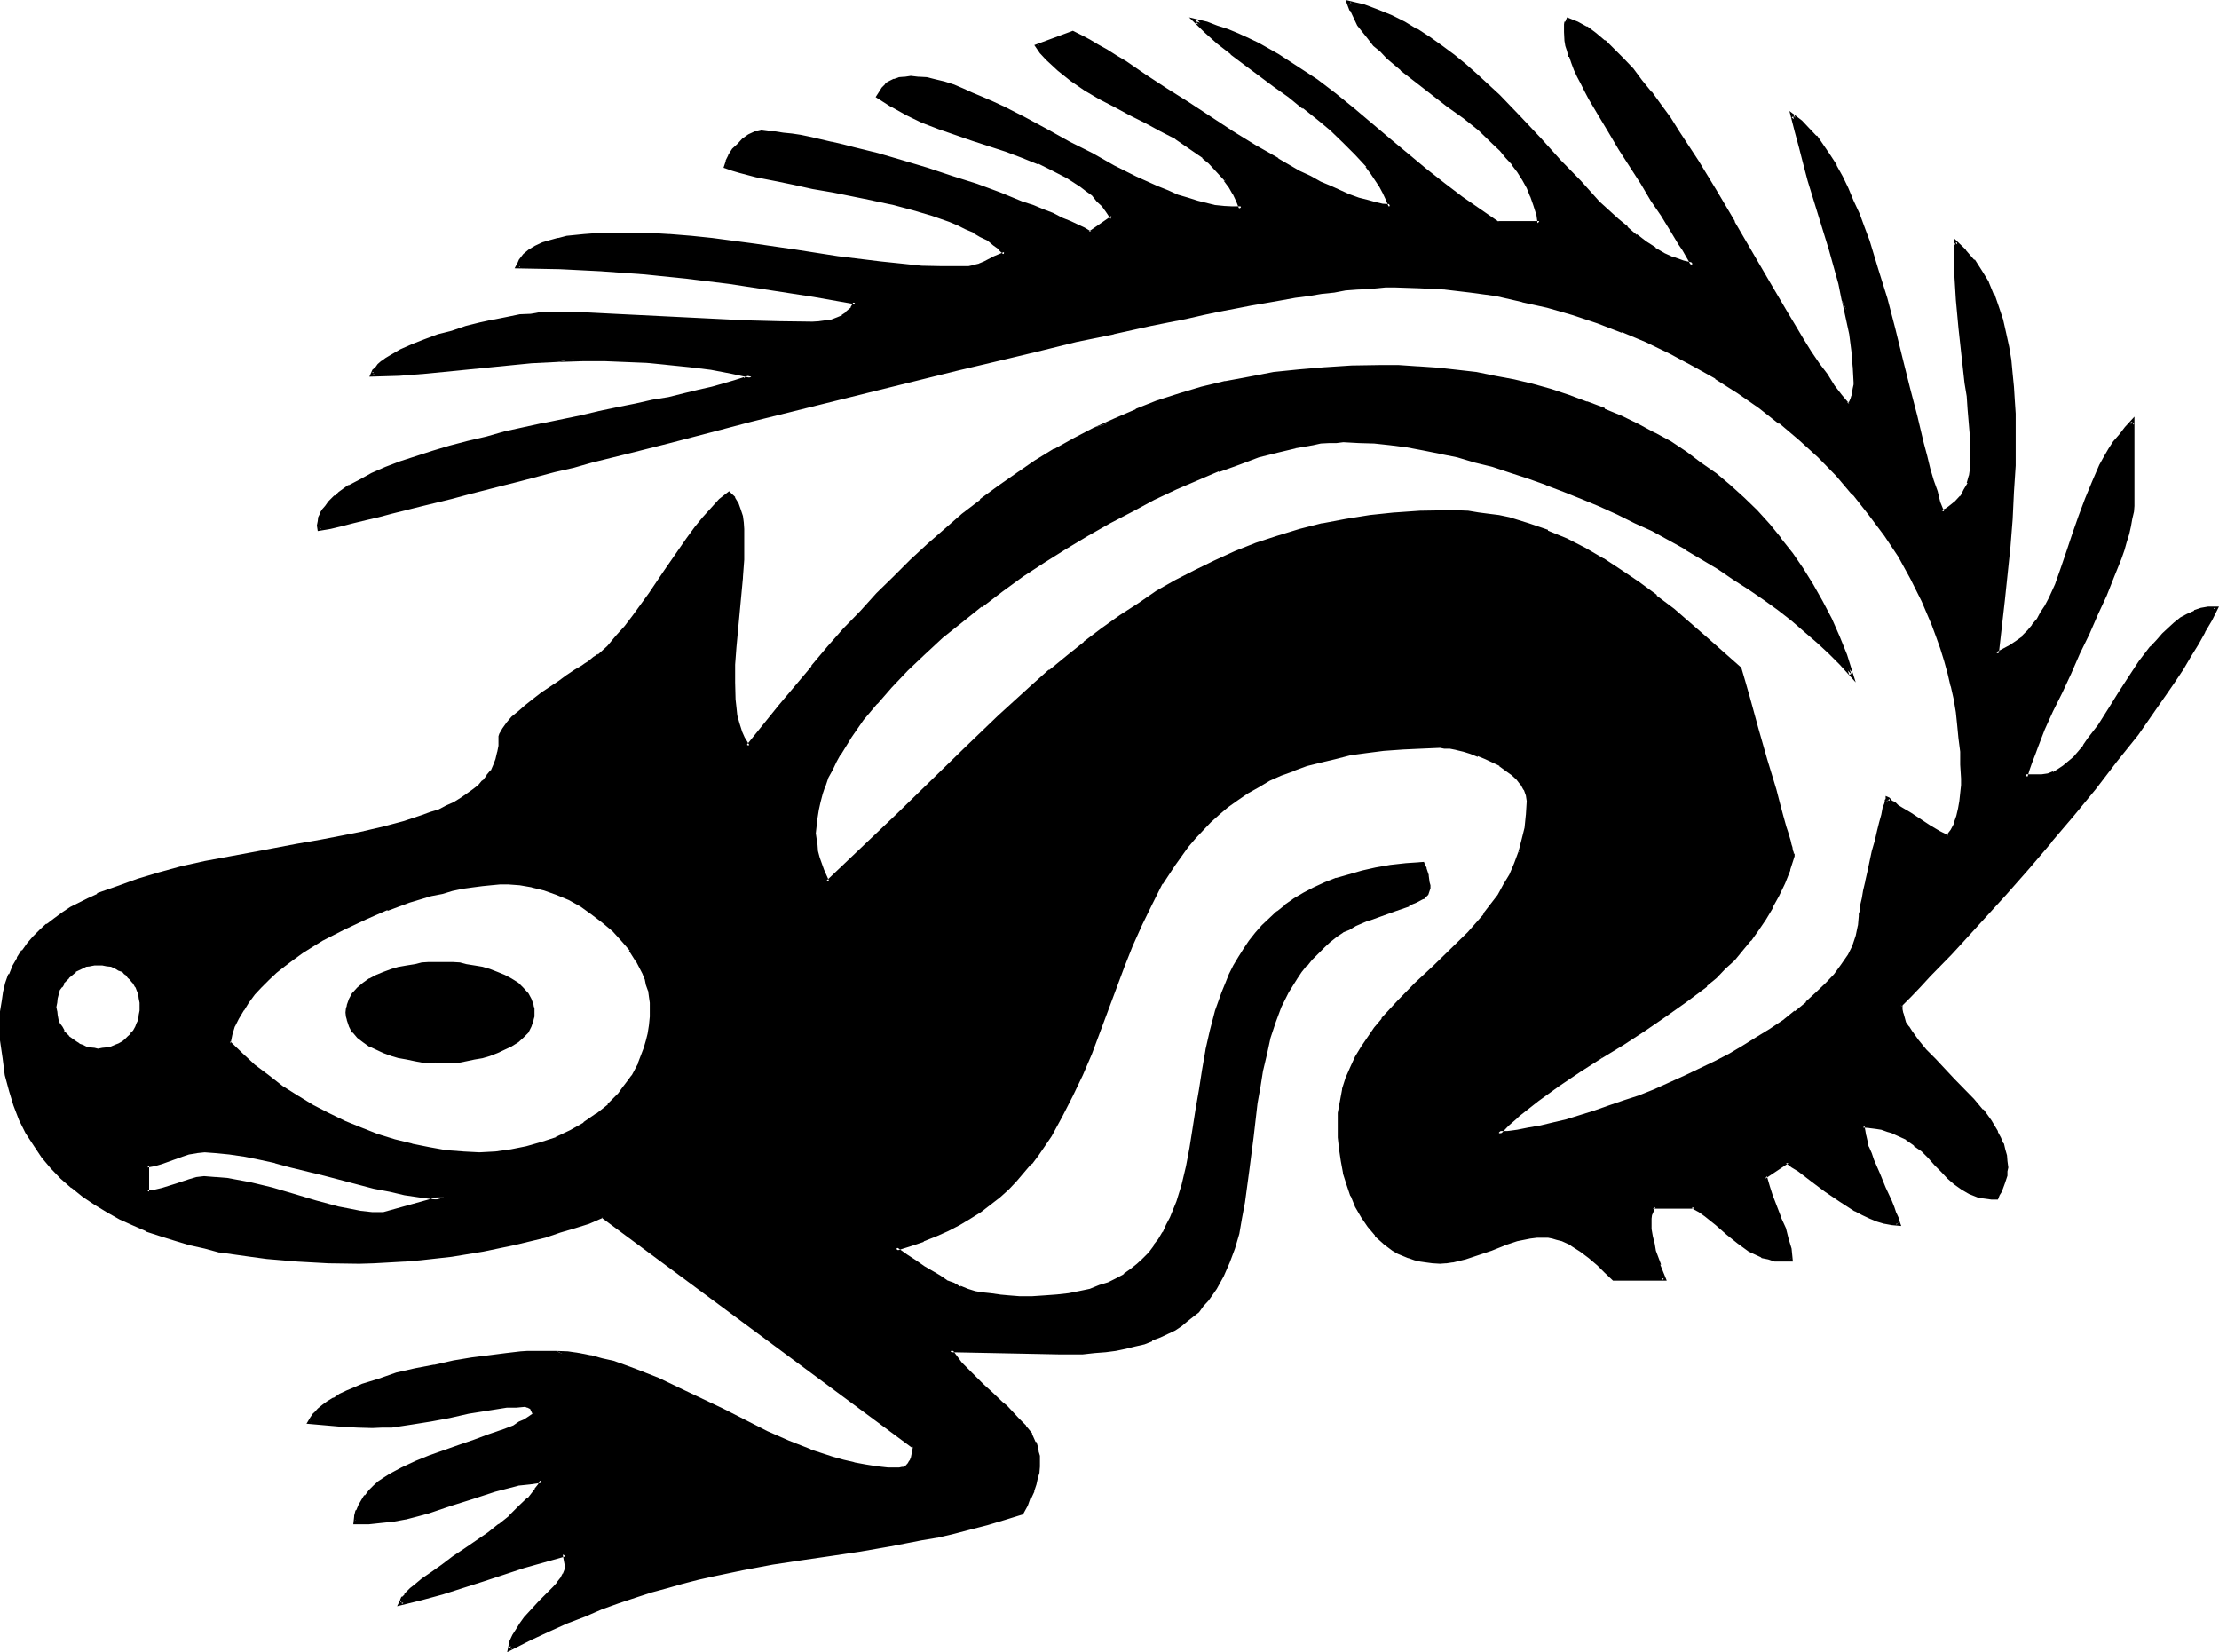
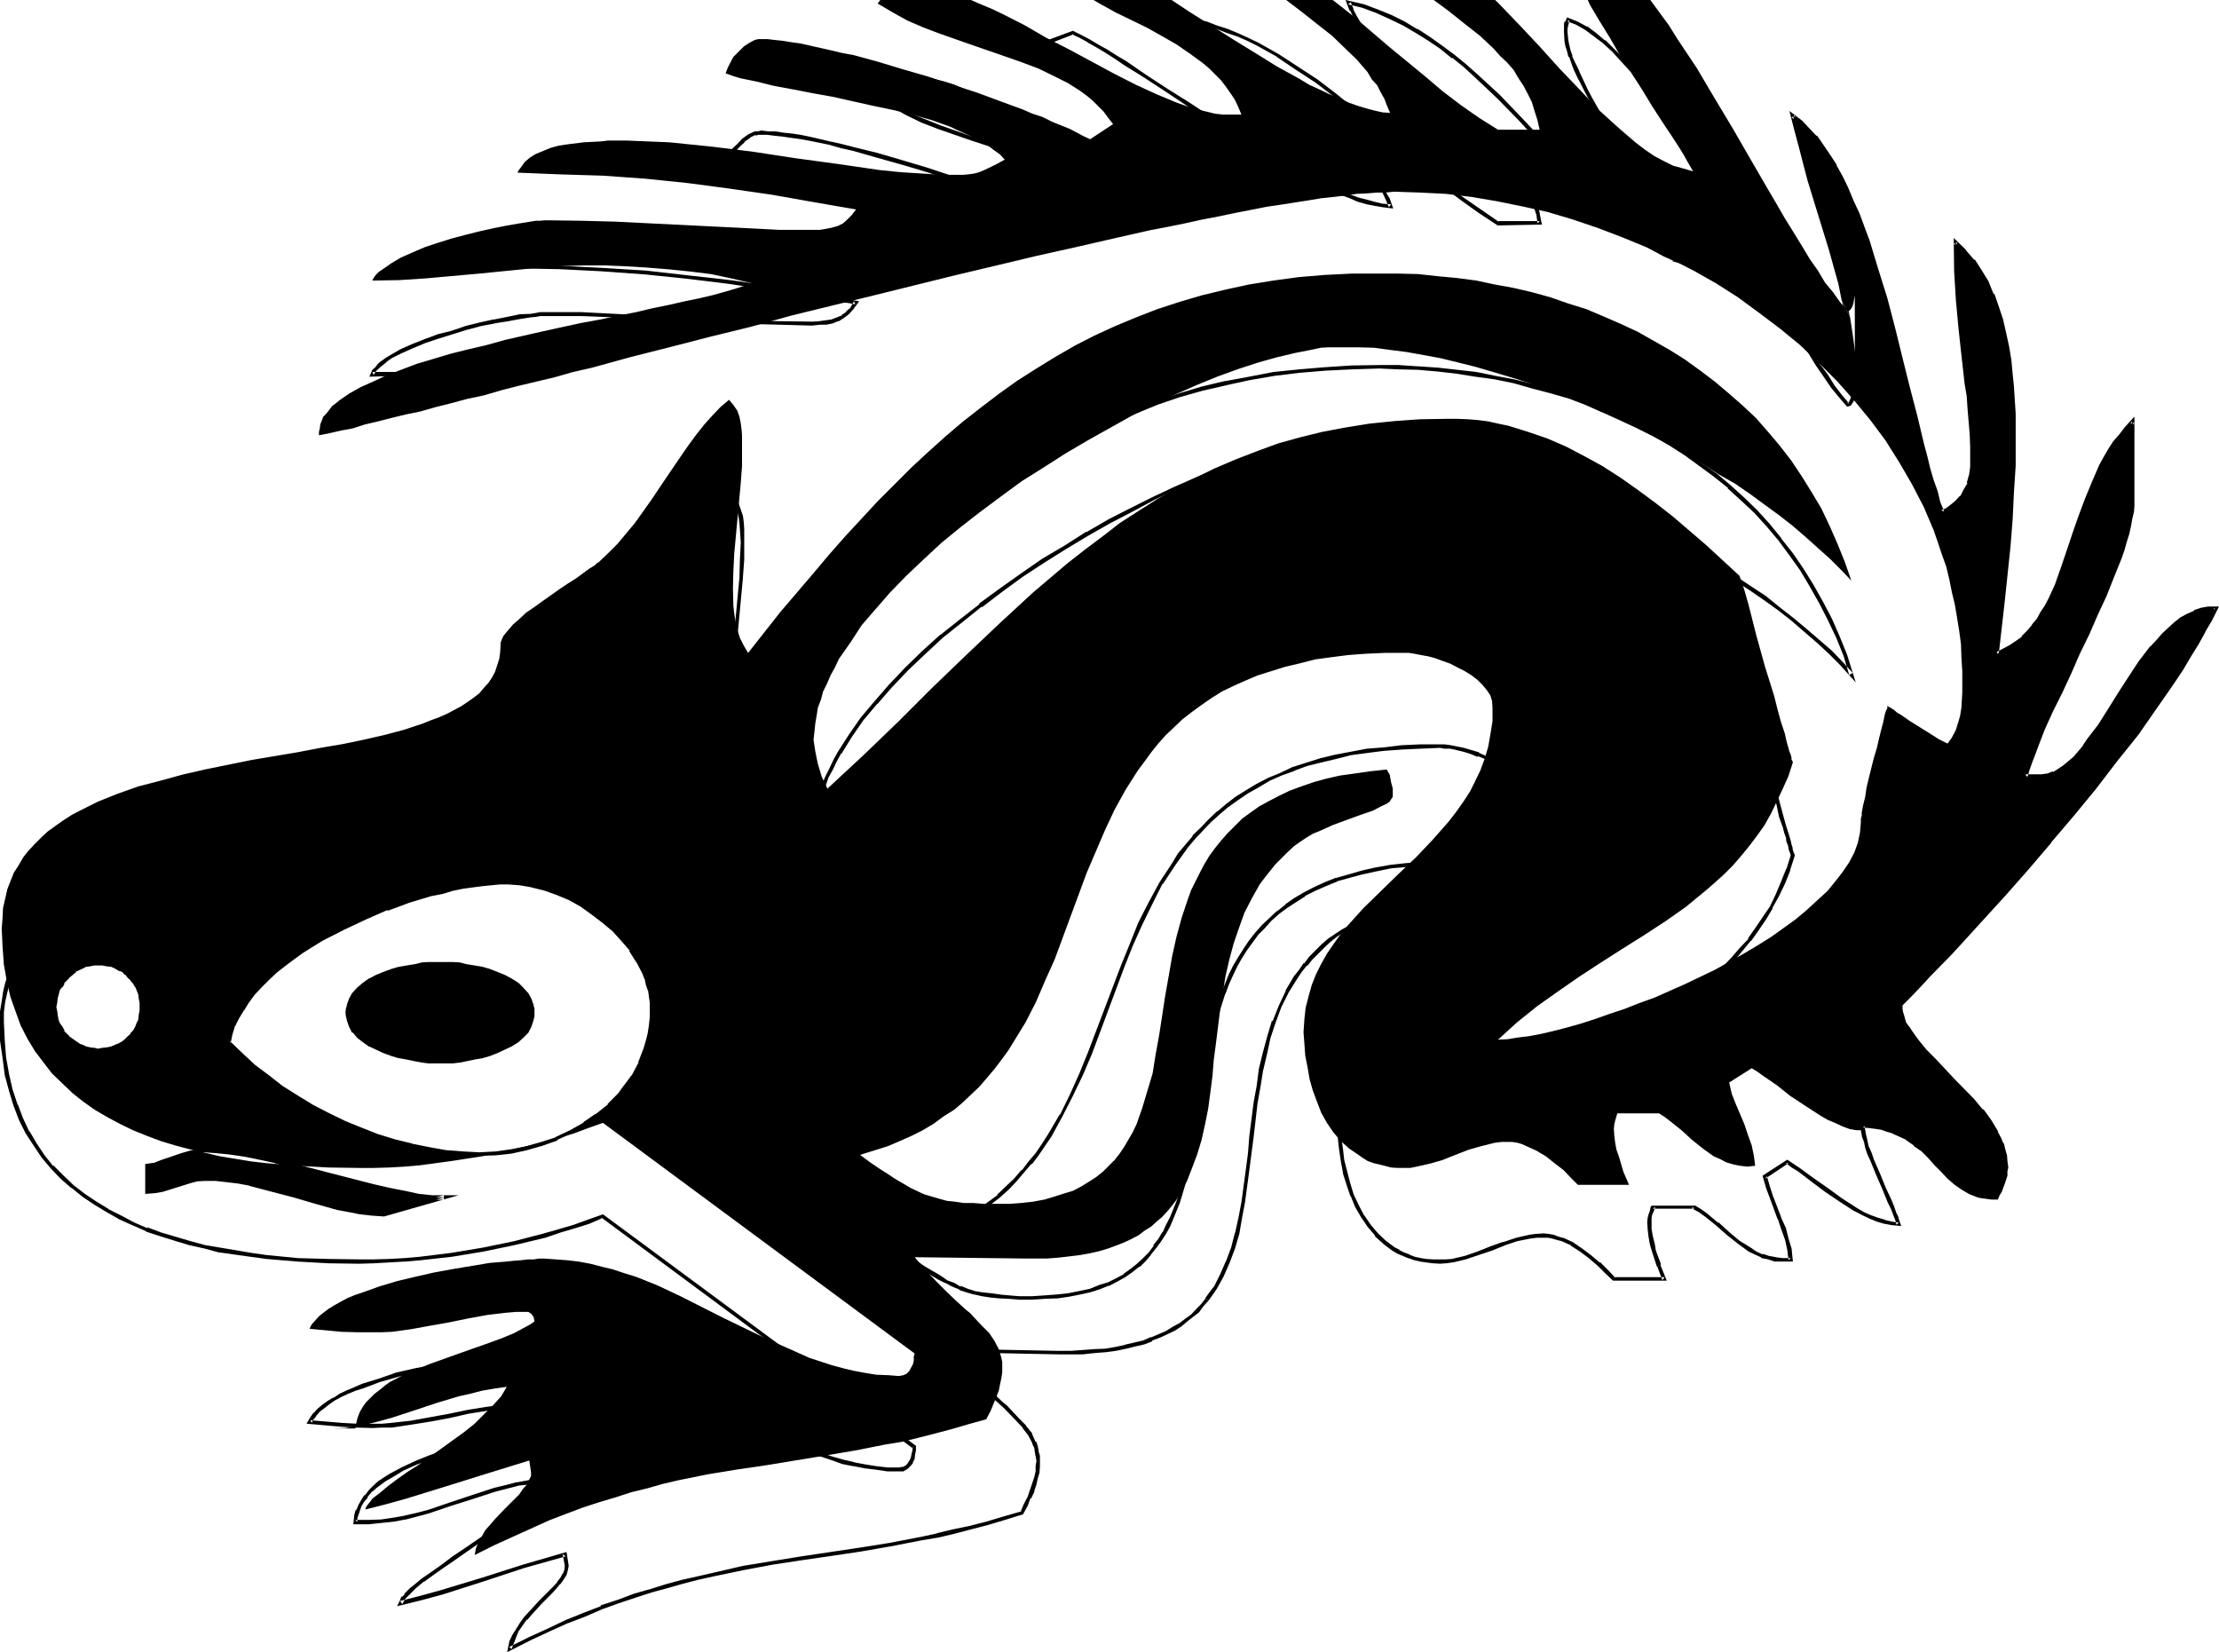
<svg xmlns="http://www.w3.org/2000/svg" xmlns:ns1="http://sodipodi.sourceforge.net/DTD/sodipodi-0.dtd" xmlns:ns2="http://www.inkscape.org/namespaces/inkscape" version="1.0" width="130.023mm" height="96.799mm" id="svg14" ns1:docname="Squirrel.wmf">
  <ns1:namedview id="namedview14" pagecolor="#ffffff" bordercolor="#000000" borderopacity="0.25" ns2:showpageshadow="2" ns2:pageopacity="0.0" ns2:pagecheckerboard="0" ns2:deskcolor="#d1d1d1" ns2:document-units="mm" />
  <defs id="defs1">
    <pattern id="WMFhbasepattern" patternUnits="userSpaceOnUse" width="6" height="6" x="0" y="0" />
  </defs>
-   <path style="fill:#000000;fill-opacity:1;fill-rule:evenodd;stroke:none" d="M 98.304,265.152 H 96.96 l -1.248,-0.096 -2.88,-0.384 -3.072,-0.48 -3.456,-0.672 -3.552,-0.768 -3.552,-0.96 -7.2,-1.824 -7.488,-1.92 -3.552,-0.96 -3.552,-0.672 -3.264,-0.576 -3.168,-0.672 -3.072,-0.288 -2.592,-0.192 -1.824,0.192 -1.632,0.48 -1.536,0.48 -3.072,0.96 -1.536,0.672 -1.536,0.288 -1.536,0.288 v 5.856 h 1.632 l 1.632,-0.384 3.264,-1.056 2.88,-0.96 1.632,-0.384 1.632,-0.096 2.4,0.096 2.592,0.192 2.592,0.288 2.4,0.48 4.896,1.344 4.8,1.44 4.896,1.44 4.992,1.152 2.4,0.672 2.592,0.288 2.4,0.288 2.592,0.192 z M 97.44,235.104 h -1.056 l -1.44,-0.096 -1.536,-0.192 -1.536,-0.384 -1.632,-0.288 -1.824,-0.288 -1.728,-0.48 -1.632,-0.48 -1.632,-0.864 -1.44,-0.672 -1.44,-0.96 -1.152,-0.96 -0.96,-1.152 -0.864,-1.248 -0.48,-1.248 -0.096,-0.864 v -0.672 -0.768 l 0.096,-0.768 0.48,-1.344 0.864,-1.248 0.96,-1.152 1.152,-0.96 1.44,-0.96 1.44,-0.672 1.632,-0.672 1.632,-0.672 1.728,-0.48 1.824,-0.48 1.632,-0.096 1.536,-0.384 1.536,-0.096 1.44,-0.192 h 1.056 1.344 l 1.44,0.192 1.44,0.096 1.632,0.384 1.824,0.096 1.536,0.48 1.824,0.48 1.632,0.672 1.632,0.672 1.44,0.672 1.248,0.96 1.152,0.96 0.96,1.152 0.864,1.248 0.48,1.344 v 0.768 l 0.096,0.768 -0.096,0.672 v 0.864 l -0.48,1.248 -0.864,1.248 -0.96,1.152 -1.152,0.96 -1.248,0.96 -1.44,0.672 -1.632,0.864 -1.632,0.48 -1.824,0.48 -1.536,0.288 -1.824,0.288 -1.632,0.384 -1.44,0.192 -1.44,0.096 z m 323.424,-12.576 0.192,0.96 0.096,0.96 0.384,0.96 0.288,1.152 0.672,0.96 0.48,0.96 1.632,2.112 1.728,2.112 1.92,2.112 4.416,4.32 4.128,4.416 2.016,2.4 1.728,2.4 1.632,2.496 0.672,1.248 0.48,1.152 0.48,1.248 0.192,1.344 0.288,1.248 v 1.44 0.864 l -0.192,0.768 -0.672,1.824 -0.576,1.728 -0.384,0.864 -0.288,0.576 h -1.152 l -2.112,-0.096 -0.96,-0.384 -1.728,-0.576 -1.632,-1.056 -1.44,-1.056 -1.632,-1.344 -1.344,-1.44 -1.44,-1.44 -1.44,-1.44 -1.632,-1.632 -1.536,-1.344 -1.824,-1.248 -2.112,-1.152 -0.96,-0.48 -1.248,-0.288 -1.152,-0.384 -1.44,-0.288 -1.344,-0.192 h -1.44 v 0.96 l 0.192,1.152 0.288,1.344 0.48,1.248 0.48,1.44 0.48,1.44 1.344,3.072 1.44,3.072 1.248,3.072 0.672,1.344 0.48,1.248 0.48,1.344 0.288,0.96 h -1.536 l -1.536,-0.288 -1.536,-0.576 -1.632,-0.768 -1.632,-0.672 -1.632,-0.96 -3.264,-2.112 -3.36,-2.208 -2.88,-2.304 -3.072,-2.112 -1.344,-0.96 -1.248,-0.768 -4.992,3.168 0.576,2.496 0.864,2.208 1.92,4.512 0.768,2.304 0.864,2.4 0.48,2.304 0.288,2.208 -1.728,0.192 -1.632,-0.192 -1.44,-0.288 -1.632,-0.48 -1.248,-0.672 -1.536,-0.672 -2.4,-1.728 -2.4,-1.92 -2.304,-2.112 -2.4,-1.92 -1.248,-0.96 -1.344,-0.864 h -9.216 l -0.288,0.96 -0.192,0.672 -0.192,0.768 -0.096,1.056 0.096,1.536 0.192,1.536 0.288,1.536 0.576,1.632 0.96,3.264 1.248,2.88 h -11.328 l -1.632,-1.632 -1.536,-1.632 -2.016,-1.536 -1.92,-1.536 -2.112,-1.248 -2.112,-0.96 -1.056,-0.48 -0.96,-0.288 -1.152,-0.192 h -0.96 -1.44 l -1.536,0.192 -3.072,0.768 -2.688,0.768 -2.976,1.152 -2.88,1.152 -2.688,0.768 -2.976,0.672 -1.44,0.288 h -1.248 -1.536 l -1.44,-0.096 -1.44,-0.384 -1.152,-0.288 -1.248,-0.288 -1.344,-0.48 -1.056,-0.672 -0.96,-0.672 -2.112,-1.44 -1.824,-1.632 -1.632,-1.92 -1.44,-2.112 -1.248,-2.208 -0.96,-2.496 -0.96,-2.592 -0.672,-2.4 -0.48,-2.784 -0.48,-2.4 -0.192,-2.688 -0.192,-2.496 0.192,-2.88 0.288,-2.592 0.672,-2.592 0.672,-2.4 0.96,-2.4 1.152,-2.304 1.248,-2.208 1.44,-2.112 1.44,-2.016 1.632,-2.016 3.552,-3.936 3.936,-3.84 3.84,-3.744 3.936,-3.744 3.648,-3.84 3.552,-4.032 1.632,-2.112 1.632,-2.304 1.44,-2.208 1.152,-2.304 1.152,-2.4 0.96,-2.592 0.768,-2.592 0.48,-2.688 0.48,-2.976 v -3.072 l -0.096,-1.44 -0.384,-1.248 -0.768,-1.152 -0.96,-1.152 -1.152,-1.152 -1.248,-0.96 -1.536,-0.96 -1.536,-0.768 -1.632,-0.864 -1.632,-0.576 -1.824,-0.672 -1.44,-0.384 -1.632,-0.288 -1.44,-0.288 -1.248,-0.192 h -0.96 -4.416 l -4.224,0.192 -3.84,0.288 -3.744,0.48 -3.552,0.48 -3.36,0.864 -3.264,0.768 -3.072,0.96 -3.072,0.96 -2.688,1.152 -2.592,1.152 -2.592,1.248 -2.304,1.44 -2.208,1.536 -2.112,1.536 -2.112,1.632 -1.92,1.824 -1.824,1.728 -1.632,1.824 -1.536,1.92 -1.536,2.112 -1.44,1.92 -2.688,4.224 -2.496,4.512 -2.112,4.512 -2.016,4.704 -2.016,4.704 -7.104,19.2 -2.112,4.704 -2.016,4.704 -2.304,4.512 -2.592,4.224 -1.248,2.016 -1.536,2.112 -1.536,2.016 -1.632,1.92 -1.632,1.92 -1.824,1.728 -1.92,1.824 -1.92,1.632 -2.304,1.44 -2.208,1.632 -2.4,1.44 -2.496,1.248 -2.592,1.152 -2.688,1.152 -3.072,0.96 -3.072,0.96 2.208,1.632 2.112,1.44 1.824,1.152 1.728,1.152 1.824,1.056 1.44,0.864 1.632,0.768 1.44,0.672 1.632,0.48 1.632,0.48 1.728,0.48 1.824,0.192 1.92,0.288 h 2.112 l 2.4,0.192 h 2.784 2.88 l 2.592,-0.192 2.592,-0.288 2.592,-0.48 2.208,-0.672 2.112,-0.672 1.92,-0.576 1.824,-0.96 1.728,-1.056 1.632,-1.056 1.44,-1.152 1.344,-1.344 1.248,-1.248 1.152,-1.44 0.96,-1.44 0.96,-1.632 0.96,-1.632 0.864,-1.824 1.248,-3.552 1.152,-3.84 1.152,-3.84 0.672,-4.224 0.768,-4.224 0.672,-4.32 0.672,-4.416 0.768,-4.32 0.768,-4.416 0.96,-4.32 1.152,-4.224 1.344,-4.032 0.768,-2.112 0.96,-1.92 0.96,-1.92 0.96,-1.824 1.152,-1.92 1.344,-1.824 1.248,-1.536 1.44,-1.632 1.632,-1.632 1.632,-1.632 1.728,-1.248 2.016,-1.44 2.112,-1.152 2.208,-1.152 2.4,-1.152 2.592,-0.96 2.784,-0.96 2.784,-0.768 2.976,-0.672 3.456,-0.48 3.36,-0.48 3.552,-0.384 0.384,0.672 0.288,0.48 0.288,1.632 0.384,1.44 v 0.672 0.672 0.48 l -0.384,0.576 -0.288,0.48 -0.672,0.48 -1.44,0.672 -1.632,0.864 -3.072,1.056 -5.76,2.112 -2.976,1.344 -1.44,0.576 -1.44,0.864 -1.44,0.96 -1.344,0.96 -1.44,1.344 -1.44,1.44 -1.248,1.248 -1.152,1.44 -1.152,1.44 -1.152,1.536 -1.728,3.072 -1.632,3.168 -1.248,3.456 -1.152,3.36 -0.96,3.552 -0.864,3.744 -0.576,3.648 -0.576,3.552 -0.96,7.68 -0.48,3.648 -0.288,3.552 -0.48,3.744 -0.48,3.552 -0.672,3.36 -0.768,3.456 -0.96,3.168 -1.152,3.072 -1.152,2.976 -1.632,2.88 -0.768,1.344 -0.96,1.248 -0.96,1.152 -1.152,1.248 -1.152,0.96 -1.248,1.152 -1.536,0.96 -1.248,0.96 -1.632,0.864 -1.632,0.768 -1.728,0.672 -1.824,0.672 -1.92,0.576 -2.112,0.48 -2.112,0.384 -2.4,0.288 -2.4,0.288 -2.496,0.192 h -2.688 -2.784 l -23.904,-0.288 2.304,2.688 2.4,2.592 2.304,2.304 2.208,2.112 2.112,1.92 0.96,0.768 0.96,1.056 1.632,1.728 1.632,1.632 1.152,1.728 0.96,1.824 0.288,0.96 0.288,0.96 0.192,0.96 v 1.152 1.152 l -0.192,1.248 -0.288,1.344 -0.288,1.44 -0.48,1.248 -0.672,1.632 -0.672,1.632 -0.96,1.824 -3.84,1.056 -3.936,1.152 -3.648,0.96 -3.744,0.96 -3.552,0.864 -3.552,0.576 -6.816,1.344 -6.816,1.152 -6.432,1.056 -6.432,1.056 -6.528,0.96 -6.432,1.056 -6.624,1.344 -3.264,0.768 -3.36,0.96 -3.552,0.864 -3.552,1.152 -3.552,1.056 -3.552,1.152 -3.84,1.44 -3.744,1.44 -4.032,1.824 -4.032,1.824 -4.224,1.92 -4.224,2.112 0.288,-1.536 0.576,-1.248 0.768,-1.44 0.768,-1.344 0.96,-1.056 1.152,-1.344 2.112,-2.208 2.304,-2.304 0.96,-0.96 0.768,-1.152 0.864,-0.96 0.48,-0.96 0.48,-0.96 v -0.864 l -0.384,-2.592 -9.024,2.784 -9.216,2.88 -9.024,2.784 -4.512,1.248 -4.512,1.152 0.096,-0.48 0.48,-0.672 0.48,-0.576 0.48,-0.672 0.864,-0.672 0.768,-0.576 1.824,-1.536 1.92,-1.44 2.304,-1.632 2.4,-1.536 2.592,-1.824 5.184,-3.744 2.4,-1.728 2.4,-1.92 2.112,-2.112 1.92,-1.92 1.824,-2.016 0.576,-0.96 0.672,-1.152 -2.688,0.384 -2.784,0.48 -2.592,0.672 -2.592,0.576 -4.8,1.44 -4.896,1.632 -4.992,1.632 -2.4,0.672 -2.592,0.672 -2.592,0.48 -2.784,0.48 -2.688,0.096 H 78.72 l 0.192,-1.248 0.288,-1.152 0.48,-1.248 0.672,-1.152 0.672,-0.96 0.96,-0.96 0.96,-0.96 1.152,-0.864 1.152,-0.96 1.056,-0.768 2.976,-1.536 2.88,-1.248 3.072,-1.248 6.432,-2.304 3.264,-1.152 3.264,-1.152 2.88,-1.056 2.784,-1.152 1.248,-0.672 1.248,-0.672 1.056,-0.576 0.96,-0.672 -0.192,-0.96 -0.48,-0.672 -0.672,-0.48 h -0.288 -0.384 -2.016 l -2.304,0.192 -4.032,0.48 -4.224,0.768 -4.224,0.864 -4.32,0.768 -4.224,0.768 -4.224,0.576 -2.208,0.096 h -2.112 -3.36 l -3.552,-0.096 -7.008,-0.672 0.48,-0.96 0.864,-0.96 0.768,-0.864 0.96,-0.768 1.152,-0.864 1.248,-0.768 1.536,-0.864 1.44,-0.768 1.632,-0.672 1.728,-0.576 3.744,-1.344 3.84,-1.152 4.032,-0.96 4.224,-0.96 4.224,-0.768 4.032,-0.672 4.032,-0.672 3.552,-0.288 1.824,-0.192 1.44,-0.096 1.536,-0.192 h 1.344 l 1.152,-0.192 h 1.152 l 2.688,0.192 2.592,0.192 2.4,0.288 2.592,0.48 2.592,0.672 2.4,0.576 2.592,0.864 2.496,0.768 4.8,1.92 4.896,2.304 9.696,4.896 9.504,4.608 4.8,2.112 4.704,2.112 4.992,1.632 2.496,0.672 2.4,0.576 2.592,0.48 2.4,0.384 2.592,0.096 2.4,0.192 0.96,-0.192 0.672,-0.288 0.672,-0.672 0.288,-0.576 0.48,-0.864 0.192,-0.768 v -0.96 l 0.192,-0.672 -69.024,-51.072 -3.264,1.152 -3.072,1.152 -3.168,0.96 -3.456,0.96 -6.72,1.632 -7.008,1.536 -6.816,1.056 -7.104,0.96 -3.36,0.288 -3.36,0.192 -3.456,0.096 h -3.168 l -6.816,-0.096 -6.912,-0.384 -6.816,-0.576 -3.36,-0.384 -7.008,-1.152 -3.264,-0.768 -3.36,-0.768 -3.264,-0.864 -3.168,-0.96 -3.072,-1.152 -3.072,-1.248 -2.784,-1.344 -2.88,-1.536 -2.784,-1.632 -2.592,-1.824 -2.4,-1.92 -2.208,-2.112 -2.304,-2.208 -1.92,-2.496 -1.824,-2.4 -1.632,-2.688 -1.536,-2.976 -1.152,-3.168 -1.152,-3.264 -0.768,-3.36 -0.672,-3.744 -0.288,-3.936 -0.192,-4.032 0.192,-2.4 0.096,-2.112 0.48,-2.112 0.48,-2.112 0.672,-1.728 0.768,-1.92 1.056,-1.632 1.056,-1.824 1.152,-1.44 1.344,-1.44 1.44,-1.44 1.44,-1.344 1.728,-1.248 1.632,-1.152 1.92,-1.248 1.824,-0.96 1.92,-0.96 2.112,-1.056 4.32,-1.728 4.608,-1.632 4.8,-1.248 4.896,-1.344 4.992,-1.152 10.368,-2.112 10.272,-1.728 4.992,-0.96 5.088,-0.864 4.608,-0.96 4.608,-1.056 4.32,-1.152 4.032,-1.344 1.92,-0.768 1.824,-0.672 1.728,-0.768 1.632,-0.864 1.44,-0.768 1.44,-0.96 1.344,-0.96 1.248,-0.96 0.96,-1.152 1.056,-1.152 0.768,-1.152 0.672,-1.248 0.48,-1.44 0.48,-1.536 0.192,-1.44 0.096,-1.632 v -0.48 l 0.192,-0.48 0.192,-0.48 0.288,-0.576 0.96,-1.152 1.152,-1.344 1.44,-1.248 1.44,-1.344 1.824,-1.248 1.728,-1.248 3.936,-2.784 1.728,-1.152 1.824,-1.152 1.44,-1.056 0.768,-0.576 0.672,-0.48 1.248,-0.768 0.48,-0.48 0.384,-0.192 2.208,-2.112 2.016,-2.016 1.92,-2.304 1.92,-2.304 3.552,-4.992 3.36,-4.992 3.264,-4.8 1.728,-2.496 1.632,-2.208 1.824,-2.304 1.728,-1.92 1.824,-1.92 1.92,-1.632 0.96,1.152 0.864,1.248 0.48,1.344 0.288,1.44 0.192,1.44 0.096,1.248 v 2.976 3.84 l -0.288,3.84 -1.44,15.552 -0.192,3.84 -0.096,3.936 0.096,3.744 0.192,1.728 0.288,1.824 0.384,1.728 0.576,1.824 0.864,1.728 0.96,1.632 7.104,-9.024 7.296,-8.544 3.552,-4.224 3.552,-4.032 3.648,-3.936 3.552,-3.84 3.744,-3.744 3.744,-3.744 3.84,-3.552 3.744,-3.36 3.84,-3.264 3.936,-3.072 4.032,-3.072 4.032,-2.88 4.224,-2.688 4.224,-2.592 4.32,-2.496 4.32,-2.208 4.608,-2.112 4.608,-1.92 4.704,-1.824 4.992,-1.632 4.896,-1.44 5.184,-1.248 5.28,-1.152 5.376,-0.864 5.664,-0.768 5.76,-0.48 5.856,-0.288 h 6.144 4.32 l 4.224,0.096 4.416,0.48 4.128,0.384 4.416,0.576 4.032,0.864 4.224,0.768 4.128,0.96 4.128,1.152 3.84,1.344 4.032,1.248 3.84,1.632 3.744,1.632 3.744,1.728 3.552,2.016 3.552,2.016 3.36,2.112 3.456,2.496 3.168,2.4 3.072,2.592 3.072,2.688 2.976,2.784 2.688,3.072 2.592,3.072 2.592,3.36 2.304,3.456 2.208,3.552 2.112,3.552 1.824,3.84 1.728,3.936 1.632,4.032 1.44,4.128 -2.304,-2.4 -2.4,-2.4 -2.688,-2.4 -2.784,-2.496 -2.784,-2.4 -3.072,-2.4 -3.168,-2.304 -3.264,-2.4 -3.36,-2.304 -3.552,-2.016 -3.552,-2.304 -3.552,-2.112 -7.488,-4.032 -3.84,-1.92 -3.936,-1.824 -3.84,-1.728 -4.032,-1.824 -3.936,-1.632 -4.032,-1.44 -3.84,-1.44 -4.032,-1.248 -3.84,-1.152 -3.936,-1.152 -3.84,-0.96 -3.936,-0.96 -3.648,-0.672 -3.744,-0.672 -3.744,-0.48 -3.552,-0.48 -3.36,-0.096 h -3.456 -1.536 -1.824 l -1.632,0.096 -1.728,0.384 -3.936,0.768 -4.032,0.96 -4.128,1.152 -4.416,1.44 -4.512,1.632 -4.704,1.92 -4.8,2.112 -4.704,2.304 -4.896,2.4 -4.992,2.784 -4.8,2.688 -4.896,2.88 -4.8,3.072 -4.896,3.072 -4.704,3.456 -4.512,3.36 -4.32,3.36 -4.224,3.456 -4.032,3.744 -3.744,3.552 -3.552,3.648 -3.264,3.744 -3.072,3.552 -2.496,3.84 -2.496,3.552 -0.96,2.016 -0.96,1.728 -0.768,1.824 -0.864,1.728 -0.48,1.824 -0.672,1.728 -0.288,1.824 -0.288,1.728 -0.192,1.824 -0.192,1.728 0.192,1.344 0.192,1.248 0.288,1.44 0.288,1.344 0.864,2.88 1.248,2.592 7.968,-7.392 7.776,-7.488 7.392,-7.392 7.584,-7.296 7.488,-7.104 7.392,-6.816 3.744,-3.168 3.84,-3.264 3.936,-3.072 3.84,-2.88 3.84,-2.976 4.032,-2.592 4.224,-2.688 4.224,-2.4 4.224,-2.304 4.32,-2.112 4.512,-1.92 4.704,-1.824 4.704,-1.728 4.8,-1.344 5.088,-1.248 5.088,-0.96 5.376,-0.864 5.664,-0.576 5.472,-0.384 5.952,-0.096 h 2.304 l 2.4,0.096 2.304,0.192 2.208,0.288 2.112,0.48 2.304,0.48 4.32,1.344 4.224,1.44 4.224,1.824 4.032,2.112 4.032,2.208 4.032,2.592 3.936,2.784 3.648,2.688 3.936,3.072 7.392,6.336 7.392,6.816 1.056,3.072 0.96,3.36 1.728,6.816 1.92,6.912 1.056,3.36 0.96,3.072 0.768,3.072 0.768,2.784 0.864,2.592 0.192,0.96 0.288,1.152 0.288,0.96 0.192,0.768 0.288,0.672 0.192,0.672 v 0.48 l 0.192,0.288 0.096,0.192 v 0.192 l -0.96,2.976 -1.248,2.784 -1.344,2.88 -1.248,2.592 -1.44,2.592 -1.632,2.304 -1.824,2.4 -1.728,2.112 -1.824,2.112 -1.92,1.92 -2.112,1.92 -2.112,1.824 -4.32,3.552 -4.512,3.168 -4.704,3.072 -4.896,3.072 -4.8,3.072 -4.704,3.072 -4.704,3.264 -4.608,3.264 -4.416,3.552 -2.112,1.92 -2.112,1.92 2.112,-0.096 2.304,-0.384 2.4,-0.288 2.592,-0.48 2.88,-0.672 2.976,-0.768 3.072,-0.864 2.976,-0.96 3.264,-1.152 3.456,-1.152 3.168,-1.248 3.456,-1.248 6.72,-2.976 6.624,-3.168 3.264,-1.824 3.072,-1.728 3.072,-1.824 3.072,-1.92 2.688,-1.92 2.784,-2.016 2.4,-2.016 2.304,-2.112 2.304,-2.112 1.728,-2.112 1.632,-2.112 1.44,-2.112 1.152,-2.208 0.768,-2.112 0.48,-2.304 0.192,-2.208 v -0.384 -0.48 l 0.192,-0.672 v -0.576 l 0.288,-1.632 0.48,-1.92 0.288,-2.016 0.48,-2.016 1.152,-4.608 0.672,-2.208 0.48,-2.112 0.48,-1.92 0.48,-1.824 0.288,-1.44 0.192,-0.672 0.192,-0.48 0.192,-0.288 v -0.288 -0.192 -0.192 l 0.096,0.192 0.384,0.192 0.48,0.288 0.48,0.288 0.768,0.672 0.864,0.48 1.92,1.344 4.32,2.688 2.112,1.344 0.96,0.48 0.96,0.48 0.96,-1.344 0.864,-1.632 0.48,-1.536 0.48,-1.632 0.288,-1.824 0.192,-3.36 v -1.632 -3.072 l -0.192,-3.072 -0.096,-2.88 -0.384,-2.88 -0.48,-2.976 -0.48,-2.88 -0.672,-2.784 -0.576,-2.88 -0.672,-2.784 -0.96,-2.688 -0.864,-2.592 -0.96,-2.784 -2.208,-5.184 -2.592,-4.992 -2.784,-4.8 -3.072,-4.896 -3.36,-4.512 -3.552,-4.32 -3.744,-4.224 -4.032,-4.032 -4.224,-4.032 -4.32,-3.552 -4.704,-3.552 -4.704,-3.456 -4.8,-3.072 -5.088,-2.88 -5.088,-2.592 -5.376,-2.592 -5.376,-2.208 -5.28,-2.016 -5.664,-1.92 -5.472,-1.632 -5.664,-1.248 -5.664,-1.152 -5.664,-0.96 -5.664,-0.672 -5.76,-0.288 -5.664,-0.192 -1.824,0.192 h -1.92 l -2.304,0.192 -2.208,0.096 -2.496,0.384 -2.496,0.288 -2.784,0.288 -2.88,0.48 -3.072,0.48 -3.072,0.48 -3.264,0.48 -3.36,0.672 -3.456,0.672 -3.648,0.768 -3.552,0.672 -3.936,0.864 -3.744,0.768 -4.032,0.768 -8.064,1.824 -8.352,1.92 -8.64,1.92 -8.832,2.112 -8.928,2.112 -18.24,4.512 -18.432,4.512 -9.024,2.496 -9.024,2.208 -8.928,2.304 -8.736,2.208 -8.352,2.304 -4.224,0.96 -4.032,1.152 -8.064,1.92 -3.744,0.96 -3.936,1.152 -3.648,0.768 -3.552,0.96 -3.456,0.864 -3.36,0.96 -3.264,0.672 -3.168,0.768 -2.976,0.768 -2.88,0.672 -2.688,0.864 -2.592,0.48 -2.496,0.576 -2.4,0.48 v -0.768 l 0.192,-0.768 0.096,-0.864 0.384,-0.96 0.288,-0.768 0.672,-0.672 0.672,-0.864 0.576,-0.768 0.864,-0.672 0.96,-0.768 2.112,-1.44 2.4,-1.344 2.784,-1.248 2.88,-1.344 3.264,-1.248 3.552,-1.344 3.552,-1.056 3.84,-1.152 3.84,-0.96 4.128,-0.96 4.128,-1.152 8.448,-1.92 8.352,-1.824 4.224,-0.768 4.032,-0.864 3.936,-0.768 3.648,-0.864 3.744,-0.768 3.36,-0.768 3.264,-0.672 2.88,-0.672 2.784,-0.768 2.304,-0.672 2.016,-0.672 0.864,-0.288 0.768,-0.288 -4.512,-1.056 -4.512,-0.96 -4.704,-0.576 -4.704,-0.48 -4.8,-0.384 -4.704,-0.288 -4.704,-0.192 h -4.512 l -5.856,0.192 -5.76,0.48 -11.616,1.152 -11.808,1.056 -5.856,0.384 -5.952,0.096 0.288,-0.576 0.48,-0.672 0.672,-0.672 0.864,-0.576 0.96,-0.672 0.96,-0.672 2.112,-1.248 2.592,-1.152 2.688,-1.152 2.88,-0.96 3.072,-0.96 3.264,-0.864 3.072,-0.768 3.072,-0.672 2.88,-0.576 2.784,-0.48 2.4,-0.384 1.152,-0.192 h 0.96 l 0.96,-0.096 h 0.864 l 7.2,0.096 7.488,0.192 29.088,1.44 7.392,0.384 h 7.296 1.632 l 1.248,-0.192 1.44,-0.288 1.344,-0.384 1.152,-0.576 0.96,-0.864 0.96,-0.96 0.96,-1.248 -9.408,-1.632 -9.216,-1.632 -9.312,-1.344 -9.408,-1.248 -9.312,-0.96 -9.408,-0.672 -9.504,-0.288 -9.408,-0.384 0.288,-0.576 0.384,-0.48 0.96,-1.344 1.152,-0.96 1.248,-0.768 1.632,-0.672 1.632,-0.672 1.728,-0.48 1.824,-0.288 3.84,-0.48 3.744,-0.192 1.632,-0.192 h 4.128 l 4.704,0.192 4.704,0.192 4.704,0.48 4.704,0.48 9.312,1.152 9.408,1.44 9.216,1.248 9.216,1.344 4.704,0.48 4.608,0.288 4.608,0.288 h 4.608 l 1.152,-0.096 1.344,-0.192 1.056,-0.288 1.152,-0.48 2.4,-1.152 2.112,-1.152 -1.056,-1.152 -1.344,-0.96 -1.248,-0.96 -1.44,-0.96 -1.632,-0.768 -1.824,-0.864 -1.728,-0.768 -1.824,-0.864 -4.032,-1.44 -4.032,-1.152 -4.32,-1.056 -4.608,-0.96 -9.024,-2.016 -4.32,-0.768 -4.416,-0.864 -4.224,-0.768 -3.84,-0.96 -3.744,-0.768 -1.536,-0.48 -1.632,-0.576 0.48,-1.248 0.576,-1.152 0.672,-1.248 1.152,-1.152 1.152,-1.152 1.152,-0.768 1.248,-0.672 0.768,-0.192 h 0.672 1.44 l 1.632,0.192 1.824,0.192 1.728,0.288 2.112,0.288 2.112,0.48 4.704,1.056 2.4,0.576 2.592,0.48 5.28,1.44 5.376,1.632 5.664,1.632 5.472,1.824 5.376,1.728 5.184,1.92 4.992,1.824 2.208,0.96 2.304,0.768 2.112,1.056 1.92,0.768 1.92,0.768 1.632,0.864 1.44,0.768 1.44,0.672 5.088,-3.36 -1.056,-1.344 -1.056,-1.44 -1.152,-1.152 -1.152,-1.152 -1.248,-1.056 -1.536,-1.152 -2.88,-1.824 -3.072,-1.536 -3.36,-1.632 -3.552,-1.344 -3.552,-1.248 -7.488,-2.592 -7.392,-2.592 -3.552,-1.344 -3.552,-1.536 -3.264,-1.824 -3.264,-1.92 0.672,-0.96 0.48,-0.96 0.864,-0.672 0.768,-0.672 0.864,-0.48 1.056,-0.288 1.344,-0.192 h 1.248 1.632 l 1.824,0.288 1.92,0.384 1.92,0.48 2.112,0.768 2.112,0.672 2.112,0.96 2.208,0.96 2.304,0.96 2.4,1.152 4.704,2.4 4.8,2.784 5.088,2.592 4.992,2.688 4.8,2.592 4.896,2.496 4.608,2.112 2.304,0.96 2.304,0.96 2.208,0.768 2.112,0.672 2.112,0.48 1.92,0.48 1.824,0.192 h 1.92 2.112 l -0.672,-1.632 -0.768,-1.632 -0.96,-1.44 -1.152,-1.632 -0.96,-1.248 -1.344,-1.344 -1.248,-1.248 -1.344,-1.152 -2.88,-2.112 -3.072,-2.112 -3.36,-1.92 -3.264,-1.824 -3.552,-1.728 -3.36,-1.632 -3.456,-1.92 -3.072,-1.824 -3.168,-2.112 -2.784,-2.208 -1.44,-1.152 -1.152,-1.248 -1.152,-1.344 -1.152,-1.44 7.968,-2.88 1.728,0.768 1.824,0.96 1.728,1.152 2.016,1.152 2.112,1.248 2.016,1.344 4.608,2.88 4.608,3.072 4.896,3.264 9.888,6.24 4.992,3.072 4.8,2.976 4.896,2.688 2.208,1.344 2.304,1.056 2.208,1.056 2.304,0.96 2.112,0.96 1.92,0.672 1.92,0.576 1.824,0.48 1.728,0.384 1.632,0.096 -0.672,-1.536 -0.576,-1.536 -0.864,-1.536 -0.768,-1.536 -1.152,-1.248 -0.96,-1.632 -2.4,-2.784 -2.592,-2.496 -2.88,-2.784 -3.072,-2.4 -3.264,-2.592 -3.264,-2.496 -3.168,-2.4 -6.336,-4.704 -3.072,-2.4 -2.88,-2.208 -2.784,-2.304 -2.4,-2.4 2.4,0.672 2.4,0.576 2.304,0.864 2.208,0.96 2.304,0.96 2.304,1.152 4.32,2.4 4.224,2.784 4.128,2.88 4.224,3.072 4.032,3.168 7.968,6.816 8.064,6.624 3.84,3.264 4.032,3.072 4.128,2.88 4.128,2.592 h 9.216 l -0.48,-2.112 -0.672,-2.112 -0.576,-1.92 -0.864,-1.728 -0.96,-1.824 -1.152,-1.728 -1.056,-1.824 -1.44,-1.632 -1.536,-1.44 -1.44,-1.632 -3.072,-2.88 -3.552,-2.784 -3.36,-2.688 -7.008,-5.184 -3.36,-2.784 -3.072,-2.592 -1.44,-1.44 -1.44,-1.248 -1.344,-1.44 -1.056,-1.632 -1.056,-1.44 -0.96,-1.632 -0.768,-1.44 -0.672,-1.824 3.264,0.96 3.072,1.152 3.072,1.152 2.88,1.632 2.784,1.44 2.688,1.728 2.784,1.92 2.784,2.016 2.592,2.016 2.4,2.304 4.8,4.512 4.704,4.896 4.512,4.8 4.416,4.896 4.32,4.512 4.224,4.512 2.112,1.92 2.112,1.92 2.112,1.824 2.016,1.728 2.016,1.536 2.112,1.44 2.016,1.056 2.112,1.056 2.112,0.576 2.304,0.672 -0.672,-1.152 -0.672,-1.152 -0.576,-1.056 -0.864,-1.44 -1.92,-2.976 -2.112,-3.168 -2.304,-3.552 -2.208,-3.648 -4.896,-7.584 -2.208,-3.84 -2.304,-3.744 -2.112,-3.552 -0.768,-1.728 -0.96,-1.632 -0.864,-1.632 -0.576,-1.632 -0.672,-1.248 -0.48,-1.44 -0.48,-1.344 -0.288,-1.152 -0.192,-0.96 v -0.96 -0.96 l -0.192,-0.768 0.192,-0.864 0.192,-0.48 0.288,-0.672 1.92,0.864 1.92,1.152 1.92,1.248 2.112,1.632 2.016,1.92 2.016,2.112 2.112,2.304 2.016,2.4 2.016,2.592 2.112,2.88 2.112,2.88 1.92,3.072 4.224,6.336 4.032,6.816 4.032,6.72 3.936,6.816 3.84,6.624 1.92,3.264 1.824,3.168 1.92,3.072 1.824,2.976 1.728,2.88 1.824,2.592 1.536,2.592 1.824,2.208 1.632,2.304 1.632,1.824 h 0.288 l 0.48,-0.576 0.288,-0.576 0.192,-0.672 0.288,-1.632 V 85.344 84.672 81.12 l -0.288,-3.552 -0.672,-3.552 -0.576,-3.744 -0.864,-3.744 -0.96,-3.648 -2.112,-7.776 -2.208,-7.776 -2.304,-7.392 -1.152,-3.744 -0.96,-3.552 -0.768,-3.552 -0.864,-3.552 1.632,1.44 1.632,1.632 1.632,1.728 1.632,2.016 1.44,2.016 1.248,2.496 1.44,2.4 1.344,2.592 1.152,2.784 1.152,2.88 1.056,2.88 1.152,3.072 2.112,6.336 1.728,6.432 1.824,6.624 1.824,6.624 1.44,6.528 1.632,6.24 1.44,5.952 0.768,2.976 0.672,2.688 0.768,2.592 0.864,2.496 0.576,2.4 0.864,2.112 0.96,-0.48 0.768,-0.48 1.44,-1.152 1.152,-1.344 0.96,-1.248 0.672,-1.632 0.288,-1.728 0.384,-1.824 0.096,-1.92 -0.096,-2.592 v -2.784 l -0.48,-5.664 -0.384,-2.88 -0.288,-2.88 -0.672,-6.048 -0.576,-6.24 -0.672,-6.144 -0.48,-6.336 -0.192,-6.432 2.112,1.92 1.728,2.304 1.632,2.208 1.44,2.592 1.344,2.592 0.96,2.784 0.96,2.88 0.864,2.88 0.48,2.976 0.48,3.072 0.288,2.88 0.288,2.88 0.192,3.072 0.192,2.88 0.096,2.784 v 2.784 l -0.096,5.952 -0.384,5.856 -0.288,6.048 -0.48,5.856 -1.344,12 -1.248,11.904 1.632,-0.768 1.44,-0.864 1.44,-0.96 1.344,-0.96 1.248,-1.248 1.152,-1.344 0.96,-1.248 0.96,-1.44 0.768,-1.632 0.864,-1.632 1.632,-3.36 1.248,-3.552 1.344,-3.744 1.248,-3.744 1.344,-3.84 1.248,-3.936 1.632,-3.84 1.632,-3.552 0.96,-1.824 1.152,-1.728 0.96,-1.632 1.248,-1.632 1.344,-1.44 1.44,-1.44 v 17.088 l -0.192,1.344 v 1.44 l -0.288,1.44 -0.384,1.824 -0.48,1.536 -0.48,1.824 -0.576,1.824 -0.672,1.92 -1.44,4.032 -1.824,4.032 -1.728,4.224 -2.016,4.32 -2.016,4.416 -2.112,4.32 -2.016,4.224 -1.92,4.224 -1.728,4.032 -1.632,3.648 -0.672,1.824 -0.672,1.728 -0.576,1.632 -0.48,1.632 h 2.592 1.248 l 1.152,-0.192 1.248,-0.48 1.152,-0.576 1.344,-0.864 1.056,-0.96 1.152,-1.152 1.152,-1.152 1.152,-1.248 1.056,-1.632 2.112,-3.072 2.304,-3.36 2.208,-3.552 2.304,-3.552 2.4,-3.456 2.496,-3.168 1.056,-1.632 1.344,-1.344 1.248,-1.248 1.44,-1.152 1.344,-0.96 1.44,-0.96 1.44,-0.672 1.632,-0.48 1.632,-0.288 h 1.44 l -1.152,2.4 -1.44,2.592 -1.632,2.592 -1.632,2.88 -1.728,2.784 -1.824,2.784 -1.92,2.688 -2.112,3.072 -4.128,5.856 -4.608,5.952 -4.608,5.952 -4.896,6.048 -4.992,5.952 -4.992,5.76 -4.992,5.664 -5.088,5.568 -4.8,5.28 -2.304,2.592 -2.4,2.4 -2.304,2.304 -2.016,2.208 -2.112,2.304 z M 112.512,195.36 h -1.728 l -2.016,0.192 -2.112,0.096 -2.016,0.384 -2.304,0.48 -2.304,0.48 -2.208,0.48 -2.4,0.672 -4.896,1.248 -4.8,1.824 -4.896,2.112 -4.8,2.208 -4.704,2.4 -2.304,1.344 -2.112,1.44 -2.112,1.44 -1.92,1.44 -1.92,1.632 -1.728,1.44 -1.632,1.632 -1.44,1.632 -1.344,1.728 -1.152,1.824 -1.056,1.824 -0.864,1.728 -0.672,1.92 -0.48,1.92 2.784,2.592 2.784,2.592 3.072,2.496 3.168,2.208 3.264,2.112 3.36,2.112 3.552,1.92 3.552,1.632 3.744,1.632 3.744,1.248 3.84,1.344 3.744,0.96 3.84,0.768 3.744,0.48 3.744,0.48 h 3.648 3.552 l 3.456,-0.48 3.36,-0.576 3.36,-1.056 3.264,-1.248 3.264,-1.44 3.072,-1.824 2.688,-1.728 2.592,-2.304 2.304,-2.4 1.152,-1.344 0.96,-1.248 0.96,-1.44 1.632,-2.88 1.248,-3.264 0.48,-1.632 0.384,-1.728 0.096,-1.824 0.192,-1.728 0.192,-2.016 -0.192,-1.248 v -1.44 l -0.288,-1.344 -0.384,-1.248 -0.48,-1.344 -0.48,-1.248 -1.248,-2.592 -1.632,-2.4 -1.824,-2.304 -1.92,-2.208 -2.4,-2.016 -2.304,-1.92 -2.592,-1.632 -2.592,-1.44 -2.688,-1.248 -2.784,-0.96 -2.688,-0.672 -2.784,-0.48 z m -90.816,17.952 -0.768,0.192 h -1.056 l -0.96,0.288 -0.768,0.288 -1.632,0.864 -1.44,1.248 -1.248,1.344 -0.576,0.768 -0.288,0.864 -0.672,1.92 -0.096,0.96 v 0.96 0.96 l 0.096,0.96 0.384,0.96 0.288,0.864 0.288,0.96 0.576,0.576 1.248,1.536 1.44,1.056 0.864,0.48 0.768,0.576 0.768,0.288 0.96,0.192 1.056,0.096 h 0.768 0.96 l 0.96,-0.096 1.152,-0.192 0.768,-0.288 0.864,-0.576 0.768,-0.48 0.864,-0.48 0.576,-0.576 0.672,-0.672 0.48,-0.864 0.48,-0.576 0.384,-0.96 0.288,-0.864 0.288,-0.96 v -0.96 l 0.192,-0.96 -0.192,-0.96 v -0.96 l -0.288,-0.96 -0.288,-0.96 -0.384,-0.864 -0.48,-0.768 -0.48,-0.672 -0.672,-0.672 -0.576,-0.768 -0.864,-0.48 -0.768,-0.48 -0.864,-0.384 -0.768,-0.288 -1.152,-0.288 h -0.96 z" id="path1" />
+   <path style="fill:#000000;fill-opacity:1;fill-rule:evenodd;stroke:none" d="M 98.304,265.152 H 96.96 l -1.248,-0.096 -2.88,-0.384 -3.072,-0.48 -3.456,-0.672 -3.552,-0.768 -3.552,-0.96 -7.2,-1.824 -7.488,-1.92 -3.552,-0.96 -3.552,-0.672 -3.264,-0.576 -3.168,-0.672 -3.072,-0.288 -2.592,-0.192 -1.824,0.192 -1.632,0.48 -1.536,0.48 -3.072,0.96 -1.536,0.672 -1.536,0.288 -1.536,0.288 v 5.856 h 1.632 l 1.632,-0.384 3.264,-1.056 2.88,-0.96 1.632,-0.384 1.632,-0.096 2.4,0.096 2.592,0.192 2.592,0.288 2.4,0.48 4.896,1.344 4.8,1.44 4.896,1.44 4.992,1.152 2.4,0.672 2.592,0.288 2.4,0.288 2.592,0.192 z M 97.44,235.104 h -1.056 l -1.44,-0.096 -1.536,-0.192 -1.536,-0.384 -1.632,-0.288 -1.824,-0.288 -1.728,-0.48 -1.632,-0.48 -1.632,-0.864 -1.44,-0.672 -1.44,-0.96 -1.152,-0.96 -0.96,-1.152 -0.864,-1.248 -0.48,-1.248 -0.096,-0.864 v -0.672 -0.768 l 0.096,-0.768 0.48,-1.344 0.864,-1.248 0.96,-1.152 1.152,-0.96 1.44,-0.96 1.44,-0.672 1.632,-0.672 1.632,-0.672 1.728,-0.48 1.824,-0.48 1.632,-0.096 1.536,-0.384 1.536,-0.096 1.44,-0.192 h 1.056 1.344 l 1.44,0.192 1.44,0.096 1.632,0.384 1.824,0.096 1.536,0.48 1.824,0.48 1.632,0.672 1.632,0.672 1.44,0.672 1.248,0.96 1.152,0.96 0.96,1.152 0.864,1.248 0.48,1.344 v 0.768 l 0.096,0.768 -0.096,0.672 v 0.864 l -0.48,1.248 -0.864,1.248 -0.96,1.152 -1.152,0.96 -1.248,0.96 -1.44,0.672 -1.632,0.864 -1.632,0.48 -1.824,0.48 -1.536,0.288 -1.824,0.288 -1.632,0.384 -1.44,0.192 -1.44,0.096 z m 323.424,-12.576 0.192,0.96 0.096,0.96 0.384,0.96 0.288,1.152 0.672,0.96 0.48,0.96 1.632,2.112 1.728,2.112 1.92,2.112 4.416,4.32 4.128,4.416 2.016,2.4 1.728,2.4 1.632,2.496 0.672,1.248 0.48,1.152 0.48,1.248 0.192,1.344 0.288,1.248 v 1.44 0.864 l -0.192,0.768 -0.672,1.824 -0.576,1.728 -0.384,0.864 -0.288,0.576 h -1.152 l -2.112,-0.096 -0.96,-0.384 -1.728,-0.576 -1.632,-1.056 -1.44,-1.056 -1.632,-1.344 -1.344,-1.44 -1.44,-1.44 -1.44,-1.44 -1.632,-1.632 -1.536,-1.344 -1.824,-1.248 -2.112,-1.152 -0.96,-0.48 -1.248,-0.288 -1.152,-0.384 -1.44,-0.288 -1.344,-0.192 h -1.44 v 0.96 h -1.536 l -1.536,-0.288 -1.536,-0.576 -1.632,-0.768 -1.632,-0.672 -1.632,-0.96 -3.264,-2.112 -3.36,-2.208 -2.88,-2.304 -3.072,-2.112 -1.344,-0.96 -1.248,-0.768 -4.992,3.168 0.576,2.496 0.864,2.208 1.92,4.512 0.768,2.304 0.864,2.4 0.48,2.304 0.288,2.208 -1.728,0.192 -1.632,-0.192 -1.44,-0.288 -1.632,-0.48 -1.248,-0.672 -1.536,-0.672 -2.4,-1.728 -2.4,-1.92 -2.304,-2.112 -2.4,-1.92 -1.248,-0.96 -1.344,-0.864 h -9.216 l -0.288,0.96 -0.192,0.672 -0.192,0.768 -0.096,1.056 0.096,1.536 0.192,1.536 0.288,1.536 0.576,1.632 0.96,3.264 1.248,2.88 h -11.328 l -1.632,-1.632 -1.536,-1.632 -2.016,-1.536 -1.92,-1.536 -2.112,-1.248 -2.112,-0.96 -1.056,-0.48 -0.96,-0.288 -1.152,-0.192 h -0.96 -1.44 l -1.536,0.192 -3.072,0.768 -2.688,0.768 -2.976,1.152 -2.88,1.152 -2.688,0.768 -2.976,0.672 -1.44,0.288 h -1.248 -1.536 l -1.44,-0.096 -1.44,-0.384 -1.152,-0.288 -1.248,-0.288 -1.344,-0.48 -1.056,-0.672 -0.96,-0.672 -2.112,-1.44 -1.824,-1.632 -1.632,-1.92 -1.44,-2.112 -1.248,-2.208 -0.96,-2.496 -0.96,-2.592 -0.672,-2.4 -0.48,-2.784 -0.48,-2.4 -0.192,-2.688 -0.192,-2.496 0.192,-2.88 0.288,-2.592 0.672,-2.592 0.672,-2.4 0.96,-2.4 1.152,-2.304 1.248,-2.208 1.44,-2.112 1.44,-2.016 1.632,-2.016 3.552,-3.936 3.936,-3.84 3.84,-3.744 3.936,-3.744 3.648,-3.84 3.552,-4.032 1.632,-2.112 1.632,-2.304 1.44,-2.208 1.152,-2.304 1.152,-2.4 0.96,-2.592 0.768,-2.592 0.48,-2.688 0.48,-2.976 v -3.072 l -0.096,-1.44 -0.384,-1.248 -0.768,-1.152 -0.96,-1.152 -1.152,-1.152 -1.248,-0.96 -1.536,-0.96 -1.536,-0.768 -1.632,-0.864 -1.632,-0.576 -1.824,-0.672 -1.44,-0.384 -1.632,-0.288 -1.44,-0.288 -1.248,-0.192 h -0.96 -4.416 l -4.224,0.192 -3.84,0.288 -3.744,0.48 -3.552,0.48 -3.36,0.864 -3.264,0.768 -3.072,0.96 -3.072,0.96 -2.688,1.152 -2.592,1.152 -2.592,1.248 -2.304,1.44 -2.208,1.536 -2.112,1.536 -2.112,1.632 -1.92,1.824 -1.824,1.728 -1.632,1.824 -1.536,1.92 -1.536,2.112 -1.44,1.92 -2.688,4.224 -2.496,4.512 -2.112,4.512 -2.016,4.704 -2.016,4.704 -7.104,19.2 -2.112,4.704 -2.016,4.704 -2.304,4.512 -2.592,4.224 -1.248,2.016 -1.536,2.112 -1.536,2.016 -1.632,1.92 -1.632,1.92 -1.824,1.728 -1.92,1.824 -1.92,1.632 -2.304,1.44 -2.208,1.632 -2.4,1.44 -2.496,1.248 -2.592,1.152 -2.688,1.152 -3.072,0.96 -3.072,0.96 2.208,1.632 2.112,1.44 1.824,1.152 1.728,1.152 1.824,1.056 1.44,0.864 1.632,0.768 1.44,0.672 1.632,0.48 1.632,0.48 1.728,0.48 1.824,0.192 1.92,0.288 h 2.112 l 2.4,0.192 h 2.784 2.88 l 2.592,-0.192 2.592,-0.288 2.592,-0.48 2.208,-0.672 2.112,-0.672 1.92,-0.576 1.824,-0.96 1.728,-1.056 1.632,-1.056 1.44,-1.152 1.344,-1.344 1.248,-1.248 1.152,-1.44 0.96,-1.44 0.96,-1.632 0.96,-1.632 0.864,-1.824 1.248,-3.552 1.152,-3.84 1.152,-3.84 0.672,-4.224 0.768,-4.224 0.672,-4.32 0.672,-4.416 0.768,-4.32 0.768,-4.416 0.96,-4.32 1.152,-4.224 1.344,-4.032 0.768,-2.112 0.96,-1.92 0.96,-1.92 0.96,-1.824 1.152,-1.92 1.344,-1.824 1.248,-1.536 1.44,-1.632 1.632,-1.632 1.632,-1.632 1.728,-1.248 2.016,-1.44 2.112,-1.152 2.208,-1.152 2.4,-1.152 2.592,-0.96 2.784,-0.96 2.784,-0.768 2.976,-0.672 3.456,-0.48 3.36,-0.48 3.552,-0.384 0.384,0.672 0.288,0.48 0.288,1.632 0.384,1.44 v 0.672 0.672 0.48 l -0.384,0.576 -0.288,0.48 -0.672,0.48 -1.44,0.672 -1.632,0.864 -3.072,1.056 -5.76,2.112 -2.976,1.344 -1.44,0.576 -1.44,0.864 -1.44,0.96 -1.344,0.96 -1.44,1.344 -1.44,1.44 -1.248,1.248 -1.152,1.44 -1.152,1.44 -1.152,1.536 -1.728,3.072 -1.632,3.168 -1.248,3.456 -1.152,3.36 -0.96,3.552 -0.864,3.744 -0.576,3.648 -0.576,3.552 -0.96,7.68 -0.48,3.648 -0.288,3.552 -0.48,3.744 -0.48,3.552 -0.672,3.36 -0.768,3.456 -0.96,3.168 -1.152,3.072 -1.152,2.976 -1.632,2.88 -0.768,1.344 -0.96,1.248 -0.96,1.152 -1.152,1.248 -1.152,0.96 -1.248,1.152 -1.536,0.96 -1.248,0.96 -1.632,0.864 -1.632,0.768 -1.728,0.672 -1.824,0.672 -1.92,0.576 -2.112,0.48 -2.112,0.384 -2.4,0.288 -2.4,0.288 -2.496,0.192 h -2.688 -2.784 l -23.904,-0.288 2.304,2.688 2.4,2.592 2.304,2.304 2.208,2.112 2.112,1.92 0.96,0.768 0.96,1.056 1.632,1.728 1.632,1.632 1.152,1.728 0.96,1.824 0.288,0.96 0.288,0.96 0.192,0.96 v 1.152 1.152 l -0.192,1.248 -0.288,1.344 -0.288,1.44 -0.48,1.248 -0.672,1.632 -0.672,1.632 -0.96,1.824 -3.84,1.056 -3.936,1.152 -3.648,0.96 -3.744,0.96 -3.552,0.864 -3.552,0.576 -6.816,1.344 -6.816,1.152 -6.432,1.056 -6.432,1.056 -6.528,0.96 -6.432,1.056 -6.624,1.344 -3.264,0.768 -3.36,0.96 -3.552,0.864 -3.552,1.152 -3.552,1.056 -3.552,1.152 -3.84,1.44 -3.744,1.44 -4.032,1.824 -4.032,1.824 -4.224,1.92 -4.224,2.112 0.288,-1.536 0.576,-1.248 0.768,-1.44 0.768,-1.344 0.96,-1.056 1.152,-1.344 2.112,-2.208 2.304,-2.304 0.96,-0.96 0.768,-1.152 0.864,-0.96 0.48,-0.96 0.48,-0.96 v -0.864 l -0.384,-2.592 -9.024,2.784 -9.216,2.88 -9.024,2.784 -4.512,1.248 -4.512,1.152 0.096,-0.48 0.48,-0.672 0.48,-0.576 0.48,-0.672 0.864,-0.672 0.768,-0.576 1.824,-1.536 1.92,-1.44 2.304,-1.632 2.4,-1.536 2.592,-1.824 5.184,-3.744 2.4,-1.728 2.4,-1.92 2.112,-2.112 1.92,-1.92 1.824,-2.016 0.576,-0.96 0.672,-1.152 -2.688,0.384 -2.784,0.48 -2.592,0.672 -2.592,0.576 -4.8,1.44 -4.896,1.632 -4.992,1.632 -2.4,0.672 -2.592,0.672 -2.592,0.48 -2.784,0.48 -2.688,0.096 H 78.72 l 0.192,-1.248 0.288,-1.152 0.48,-1.248 0.672,-1.152 0.672,-0.96 0.96,-0.96 0.96,-0.96 1.152,-0.864 1.152,-0.96 1.056,-0.768 2.976,-1.536 2.88,-1.248 3.072,-1.248 6.432,-2.304 3.264,-1.152 3.264,-1.152 2.88,-1.056 2.784,-1.152 1.248,-0.672 1.248,-0.672 1.056,-0.576 0.96,-0.672 -0.192,-0.96 -0.48,-0.672 -0.672,-0.48 h -0.288 -0.384 -2.016 l -2.304,0.192 -4.032,0.48 -4.224,0.768 -4.224,0.864 -4.32,0.768 -4.224,0.768 -4.224,0.576 -2.208,0.096 h -2.112 -3.36 l -3.552,-0.096 -7.008,-0.672 0.48,-0.96 0.864,-0.96 0.768,-0.864 0.96,-0.768 1.152,-0.864 1.248,-0.768 1.536,-0.864 1.44,-0.768 1.632,-0.672 1.728,-0.576 3.744,-1.344 3.84,-1.152 4.032,-0.96 4.224,-0.96 4.224,-0.768 4.032,-0.672 4.032,-0.672 3.552,-0.288 1.824,-0.192 1.44,-0.096 1.536,-0.192 h 1.344 l 1.152,-0.192 h 1.152 l 2.688,0.192 2.592,0.192 2.4,0.288 2.592,0.48 2.592,0.672 2.4,0.576 2.592,0.864 2.496,0.768 4.8,1.92 4.896,2.304 9.696,4.896 9.504,4.608 4.8,2.112 4.704,2.112 4.992,1.632 2.496,0.672 2.4,0.576 2.592,0.48 2.4,0.384 2.592,0.096 2.4,0.192 0.96,-0.192 0.672,-0.288 0.672,-0.672 0.288,-0.576 0.48,-0.864 0.192,-0.768 v -0.96 l 0.192,-0.672 -69.024,-51.072 -3.264,1.152 -3.072,1.152 -3.168,0.96 -3.456,0.96 -6.72,1.632 -7.008,1.536 -6.816,1.056 -7.104,0.96 -3.36,0.288 -3.36,0.192 -3.456,0.096 h -3.168 l -6.816,-0.096 -6.912,-0.384 -6.816,-0.576 -3.36,-0.384 -7.008,-1.152 -3.264,-0.768 -3.36,-0.768 -3.264,-0.864 -3.168,-0.96 -3.072,-1.152 -3.072,-1.248 -2.784,-1.344 -2.88,-1.536 -2.784,-1.632 -2.592,-1.824 -2.4,-1.92 -2.208,-2.112 -2.304,-2.208 -1.92,-2.496 -1.824,-2.4 -1.632,-2.688 -1.536,-2.976 -1.152,-3.168 -1.152,-3.264 -0.768,-3.36 -0.672,-3.744 -0.288,-3.936 -0.192,-4.032 0.192,-2.4 0.096,-2.112 0.48,-2.112 0.48,-2.112 0.672,-1.728 0.768,-1.92 1.056,-1.632 1.056,-1.824 1.152,-1.44 1.344,-1.44 1.44,-1.44 1.44,-1.344 1.728,-1.248 1.632,-1.152 1.92,-1.248 1.824,-0.96 1.92,-0.96 2.112,-1.056 4.32,-1.728 4.608,-1.632 4.8,-1.248 4.896,-1.344 4.992,-1.152 10.368,-2.112 10.272,-1.728 4.992,-0.96 5.088,-0.864 4.608,-0.96 4.608,-1.056 4.32,-1.152 4.032,-1.344 1.92,-0.768 1.824,-0.672 1.728,-0.768 1.632,-0.864 1.44,-0.768 1.44,-0.96 1.344,-0.96 1.248,-0.96 0.96,-1.152 1.056,-1.152 0.768,-1.152 0.672,-1.248 0.48,-1.44 0.48,-1.536 0.192,-1.44 0.096,-1.632 v -0.48 l 0.192,-0.48 0.192,-0.48 0.288,-0.576 0.96,-1.152 1.152,-1.344 1.44,-1.248 1.44,-1.344 1.824,-1.248 1.728,-1.248 3.936,-2.784 1.728,-1.152 1.824,-1.152 1.44,-1.056 0.768,-0.576 0.672,-0.48 1.248,-0.768 0.48,-0.48 0.384,-0.192 2.208,-2.112 2.016,-2.016 1.92,-2.304 1.92,-2.304 3.552,-4.992 3.36,-4.992 3.264,-4.8 1.728,-2.496 1.632,-2.208 1.824,-2.304 1.728,-1.92 1.824,-1.92 1.92,-1.632 0.96,1.152 0.864,1.248 0.48,1.344 0.288,1.44 0.192,1.44 0.096,1.248 v 2.976 3.84 l -0.288,3.84 -1.44,15.552 -0.192,3.84 -0.096,3.936 0.096,3.744 0.192,1.728 0.288,1.824 0.384,1.728 0.576,1.824 0.864,1.728 0.96,1.632 7.104,-9.024 7.296,-8.544 3.552,-4.224 3.552,-4.032 3.648,-3.936 3.552,-3.84 3.744,-3.744 3.744,-3.744 3.84,-3.552 3.744,-3.36 3.84,-3.264 3.936,-3.072 4.032,-3.072 4.032,-2.88 4.224,-2.688 4.224,-2.592 4.32,-2.496 4.32,-2.208 4.608,-2.112 4.608,-1.92 4.704,-1.824 4.992,-1.632 4.896,-1.44 5.184,-1.248 5.28,-1.152 5.376,-0.864 5.664,-0.768 5.76,-0.48 5.856,-0.288 h 6.144 4.32 l 4.224,0.096 4.416,0.48 4.128,0.384 4.416,0.576 4.032,0.864 4.224,0.768 4.128,0.96 4.128,1.152 3.84,1.344 4.032,1.248 3.84,1.632 3.744,1.632 3.744,1.728 3.552,2.016 3.552,2.016 3.36,2.112 3.456,2.496 3.168,2.4 3.072,2.592 3.072,2.688 2.976,2.784 2.688,3.072 2.592,3.072 2.592,3.36 2.304,3.456 2.208,3.552 2.112,3.552 1.824,3.84 1.728,3.936 1.632,4.032 1.44,4.128 -2.304,-2.4 -2.4,-2.4 -2.688,-2.4 -2.784,-2.496 -2.784,-2.4 -3.072,-2.4 -3.168,-2.304 -3.264,-2.4 -3.36,-2.304 -3.552,-2.016 -3.552,-2.304 -3.552,-2.112 -7.488,-4.032 -3.84,-1.92 -3.936,-1.824 -3.84,-1.728 -4.032,-1.824 -3.936,-1.632 -4.032,-1.44 -3.84,-1.44 -4.032,-1.248 -3.84,-1.152 -3.936,-1.152 -3.84,-0.96 -3.936,-0.96 -3.648,-0.672 -3.744,-0.672 -3.744,-0.48 -3.552,-0.48 -3.36,-0.096 h -3.456 -1.536 -1.824 l -1.632,0.096 -1.728,0.384 -3.936,0.768 -4.032,0.96 -4.128,1.152 -4.416,1.44 -4.512,1.632 -4.704,1.92 -4.8,2.112 -4.704,2.304 -4.896,2.4 -4.992,2.784 -4.8,2.688 -4.896,2.88 -4.8,3.072 -4.896,3.072 -4.704,3.456 -4.512,3.36 -4.32,3.36 -4.224,3.456 -4.032,3.744 -3.744,3.552 -3.552,3.648 -3.264,3.744 -3.072,3.552 -2.496,3.84 -2.496,3.552 -0.96,2.016 -0.96,1.728 -0.768,1.824 -0.864,1.728 -0.48,1.824 -0.672,1.728 -0.288,1.824 -0.288,1.728 -0.192,1.824 -0.192,1.728 0.192,1.344 0.192,1.248 0.288,1.44 0.288,1.344 0.864,2.88 1.248,2.592 7.968,-7.392 7.776,-7.488 7.392,-7.392 7.584,-7.296 7.488,-7.104 7.392,-6.816 3.744,-3.168 3.84,-3.264 3.936,-3.072 3.84,-2.88 3.84,-2.976 4.032,-2.592 4.224,-2.688 4.224,-2.4 4.224,-2.304 4.32,-2.112 4.512,-1.92 4.704,-1.824 4.704,-1.728 4.8,-1.344 5.088,-1.248 5.088,-0.96 5.376,-0.864 5.664,-0.576 5.472,-0.384 5.952,-0.096 h 2.304 l 2.4,0.096 2.304,0.192 2.208,0.288 2.112,0.48 2.304,0.48 4.32,1.344 4.224,1.44 4.224,1.824 4.032,2.112 4.032,2.208 4.032,2.592 3.936,2.784 3.648,2.688 3.936,3.072 7.392,6.336 7.392,6.816 1.056,3.072 0.96,3.36 1.728,6.816 1.92,6.912 1.056,3.36 0.96,3.072 0.768,3.072 0.768,2.784 0.864,2.592 0.192,0.96 0.288,1.152 0.288,0.96 0.192,0.768 0.288,0.672 0.192,0.672 v 0.48 l 0.192,0.288 0.096,0.192 v 0.192 l -0.96,2.976 -1.248,2.784 -1.344,2.88 -1.248,2.592 -1.44,2.592 -1.632,2.304 -1.824,2.4 -1.728,2.112 -1.824,2.112 -1.92,1.92 -2.112,1.92 -2.112,1.824 -4.32,3.552 -4.512,3.168 -4.704,3.072 -4.896,3.072 -4.8,3.072 -4.704,3.072 -4.704,3.264 -4.608,3.264 -4.416,3.552 -2.112,1.92 -2.112,1.92 2.112,-0.096 2.304,-0.384 2.4,-0.288 2.592,-0.48 2.88,-0.672 2.976,-0.768 3.072,-0.864 2.976,-0.96 3.264,-1.152 3.456,-1.152 3.168,-1.248 3.456,-1.248 6.72,-2.976 6.624,-3.168 3.264,-1.824 3.072,-1.728 3.072,-1.824 3.072,-1.92 2.688,-1.92 2.784,-2.016 2.4,-2.016 2.304,-2.112 2.304,-2.112 1.728,-2.112 1.632,-2.112 1.44,-2.112 1.152,-2.208 0.768,-2.112 0.48,-2.304 0.192,-2.208 v -0.384 -0.48 l 0.192,-0.672 v -0.576 l 0.288,-1.632 0.48,-1.92 0.288,-2.016 0.48,-2.016 1.152,-4.608 0.672,-2.208 0.48,-2.112 0.48,-1.92 0.48,-1.824 0.288,-1.44 0.192,-0.672 0.192,-0.48 0.192,-0.288 v -0.288 -0.192 -0.192 l 0.096,0.192 0.384,0.192 0.48,0.288 0.48,0.288 0.768,0.672 0.864,0.48 1.92,1.344 4.32,2.688 2.112,1.344 0.96,0.48 0.96,0.48 0.96,-1.344 0.864,-1.632 0.48,-1.536 0.48,-1.632 0.288,-1.824 0.192,-3.36 v -1.632 -3.072 l -0.192,-3.072 -0.096,-2.88 -0.384,-2.88 -0.48,-2.976 -0.48,-2.88 -0.672,-2.784 -0.576,-2.88 -0.672,-2.784 -0.96,-2.688 -0.864,-2.592 -0.96,-2.784 -2.208,-5.184 -2.592,-4.992 -2.784,-4.8 -3.072,-4.896 -3.36,-4.512 -3.552,-4.32 -3.744,-4.224 -4.032,-4.032 -4.224,-4.032 -4.32,-3.552 -4.704,-3.552 -4.704,-3.456 -4.8,-3.072 -5.088,-2.88 -5.088,-2.592 -5.376,-2.592 -5.376,-2.208 -5.28,-2.016 -5.664,-1.92 -5.472,-1.632 -5.664,-1.248 -5.664,-1.152 -5.664,-0.96 -5.664,-0.672 -5.76,-0.288 -5.664,-0.192 -1.824,0.192 h -1.92 l -2.304,0.192 -2.208,0.096 -2.496,0.384 -2.496,0.288 -2.784,0.288 -2.88,0.48 -3.072,0.48 -3.072,0.48 -3.264,0.48 -3.36,0.672 -3.456,0.672 -3.648,0.768 -3.552,0.672 -3.936,0.864 -3.744,0.768 -4.032,0.768 -8.064,1.824 -8.352,1.92 -8.64,1.92 -8.832,2.112 -8.928,2.112 -18.24,4.512 -18.432,4.512 -9.024,2.496 -9.024,2.208 -8.928,2.304 -8.736,2.208 -8.352,2.304 -4.224,0.96 -4.032,1.152 -8.064,1.92 -3.744,0.96 -3.936,1.152 -3.648,0.768 -3.552,0.96 -3.456,0.864 -3.36,0.96 -3.264,0.672 -3.168,0.768 -2.976,0.768 -2.88,0.672 -2.688,0.864 -2.592,0.48 -2.496,0.576 -2.4,0.48 v -0.768 l 0.192,-0.768 0.096,-0.864 0.384,-0.96 0.288,-0.768 0.672,-0.672 0.672,-0.864 0.576,-0.768 0.864,-0.672 0.96,-0.768 2.112,-1.44 2.4,-1.344 2.784,-1.248 2.88,-1.344 3.264,-1.248 3.552,-1.344 3.552,-1.056 3.84,-1.152 3.84,-0.96 4.128,-0.96 4.128,-1.152 8.448,-1.92 8.352,-1.824 4.224,-0.768 4.032,-0.864 3.936,-0.768 3.648,-0.864 3.744,-0.768 3.36,-0.768 3.264,-0.672 2.88,-0.672 2.784,-0.768 2.304,-0.672 2.016,-0.672 0.864,-0.288 0.768,-0.288 -4.512,-1.056 -4.512,-0.96 -4.704,-0.576 -4.704,-0.48 -4.8,-0.384 -4.704,-0.288 -4.704,-0.192 h -4.512 l -5.856,0.192 -5.76,0.48 -11.616,1.152 -11.808,1.056 -5.856,0.384 -5.952,0.096 0.288,-0.576 0.48,-0.672 0.672,-0.672 0.864,-0.576 0.96,-0.672 0.96,-0.672 2.112,-1.248 2.592,-1.152 2.688,-1.152 2.88,-0.96 3.072,-0.96 3.264,-0.864 3.072,-0.768 3.072,-0.672 2.88,-0.576 2.784,-0.48 2.4,-0.384 1.152,-0.192 h 0.96 l 0.96,-0.096 h 0.864 l 7.2,0.096 7.488,0.192 29.088,1.44 7.392,0.384 h 7.296 1.632 l 1.248,-0.192 1.44,-0.288 1.344,-0.384 1.152,-0.576 0.96,-0.864 0.96,-0.96 0.96,-1.248 -9.408,-1.632 -9.216,-1.632 -9.312,-1.344 -9.408,-1.248 -9.312,-0.96 -9.408,-0.672 -9.504,-0.288 -9.408,-0.384 0.288,-0.576 0.384,-0.48 0.96,-1.344 1.152,-0.96 1.248,-0.768 1.632,-0.672 1.632,-0.672 1.728,-0.48 1.824,-0.288 3.84,-0.48 3.744,-0.192 1.632,-0.192 h 4.128 l 4.704,0.192 4.704,0.192 4.704,0.48 4.704,0.48 9.312,1.152 9.408,1.44 9.216,1.248 9.216,1.344 4.704,0.48 4.608,0.288 4.608,0.288 h 4.608 l 1.152,-0.096 1.344,-0.192 1.056,-0.288 1.152,-0.48 2.4,-1.152 2.112,-1.152 -1.056,-1.152 -1.344,-0.96 -1.248,-0.96 -1.44,-0.96 -1.632,-0.768 -1.824,-0.864 -1.728,-0.768 -1.824,-0.864 -4.032,-1.44 -4.032,-1.152 -4.32,-1.056 -4.608,-0.96 -9.024,-2.016 -4.32,-0.768 -4.416,-0.864 -4.224,-0.768 -3.84,-0.96 -3.744,-0.768 -1.536,-0.48 -1.632,-0.576 0.48,-1.248 0.576,-1.152 0.672,-1.248 1.152,-1.152 1.152,-1.152 1.152,-0.768 1.248,-0.672 0.768,-0.192 h 0.672 1.44 l 1.632,0.192 1.824,0.192 1.728,0.288 2.112,0.288 2.112,0.48 4.704,1.056 2.4,0.576 2.592,0.48 5.28,1.44 5.376,1.632 5.664,1.632 5.472,1.824 5.376,1.728 5.184,1.92 4.992,1.824 2.208,0.96 2.304,0.768 2.112,1.056 1.92,0.768 1.92,0.768 1.632,0.864 1.44,0.768 1.44,0.672 5.088,-3.36 -1.056,-1.344 -1.056,-1.44 -1.152,-1.152 -1.152,-1.152 -1.248,-1.056 -1.536,-1.152 -2.88,-1.824 -3.072,-1.536 -3.36,-1.632 -3.552,-1.344 -3.552,-1.248 -7.488,-2.592 -7.392,-2.592 -3.552,-1.344 -3.552,-1.536 -3.264,-1.824 -3.264,-1.92 0.672,-0.96 0.48,-0.96 0.864,-0.672 0.768,-0.672 0.864,-0.48 1.056,-0.288 1.344,-0.192 h 1.248 1.632 l 1.824,0.288 1.92,0.384 1.92,0.48 2.112,0.768 2.112,0.672 2.112,0.96 2.208,0.96 2.304,0.96 2.4,1.152 4.704,2.4 4.8,2.784 5.088,2.592 4.992,2.688 4.8,2.592 4.896,2.496 4.608,2.112 2.304,0.96 2.304,0.96 2.208,0.768 2.112,0.672 2.112,0.48 1.92,0.48 1.824,0.192 h 1.92 2.112 l -0.672,-1.632 -0.768,-1.632 -0.96,-1.44 -1.152,-1.632 -0.96,-1.248 -1.344,-1.344 -1.248,-1.248 -1.344,-1.152 -2.88,-2.112 -3.072,-2.112 -3.36,-1.92 -3.264,-1.824 -3.552,-1.728 -3.36,-1.632 -3.456,-1.92 -3.072,-1.824 -3.168,-2.112 -2.784,-2.208 -1.44,-1.152 -1.152,-1.248 -1.152,-1.344 -1.152,-1.44 7.968,-2.88 1.728,0.768 1.824,0.96 1.728,1.152 2.016,1.152 2.112,1.248 2.016,1.344 4.608,2.88 4.608,3.072 4.896,3.264 9.888,6.24 4.992,3.072 4.8,2.976 4.896,2.688 2.208,1.344 2.304,1.056 2.208,1.056 2.304,0.96 2.112,0.96 1.92,0.672 1.92,0.576 1.824,0.48 1.728,0.384 1.632,0.096 -0.672,-1.536 -0.576,-1.536 -0.864,-1.536 -0.768,-1.536 -1.152,-1.248 -0.96,-1.632 -2.4,-2.784 -2.592,-2.496 -2.88,-2.784 -3.072,-2.4 -3.264,-2.592 -3.264,-2.496 -3.168,-2.4 -6.336,-4.704 -3.072,-2.4 -2.88,-2.208 -2.784,-2.304 -2.4,-2.4 2.4,0.672 2.4,0.576 2.304,0.864 2.208,0.96 2.304,0.96 2.304,1.152 4.32,2.4 4.224,2.784 4.128,2.88 4.224,3.072 4.032,3.168 7.968,6.816 8.064,6.624 3.84,3.264 4.032,3.072 4.128,2.88 4.128,2.592 h 9.216 l -0.48,-2.112 -0.672,-2.112 -0.576,-1.92 -0.864,-1.728 -0.96,-1.824 -1.152,-1.728 -1.056,-1.824 -1.44,-1.632 -1.536,-1.44 -1.44,-1.632 -3.072,-2.88 -3.552,-2.784 -3.36,-2.688 -7.008,-5.184 -3.36,-2.784 -3.072,-2.592 -1.44,-1.44 -1.44,-1.248 -1.344,-1.44 -1.056,-1.632 -1.056,-1.44 -0.96,-1.632 -0.768,-1.44 -0.672,-1.824 3.264,0.96 3.072,1.152 3.072,1.152 2.88,1.632 2.784,1.44 2.688,1.728 2.784,1.92 2.784,2.016 2.592,2.016 2.4,2.304 4.8,4.512 4.704,4.896 4.512,4.8 4.416,4.896 4.32,4.512 4.224,4.512 2.112,1.92 2.112,1.92 2.112,1.824 2.016,1.728 2.016,1.536 2.112,1.44 2.016,1.056 2.112,1.056 2.112,0.576 2.304,0.672 -0.672,-1.152 -0.672,-1.152 -0.576,-1.056 -0.864,-1.44 -1.92,-2.976 -2.112,-3.168 -2.304,-3.552 -2.208,-3.648 -4.896,-7.584 -2.208,-3.84 -2.304,-3.744 -2.112,-3.552 -0.768,-1.728 -0.96,-1.632 -0.864,-1.632 -0.576,-1.632 -0.672,-1.248 -0.48,-1.44 -0.48,-1.344 -0.288,-1.152 -0.192,-0.96 v -0.96 -0.96 l -0.192,-0.768 0.192,-0.864 0.192,-0.48 0.288,-0.672 1.92,0.864 1.92,1.152 1.92,1.248 2.112,1.632 2.016,1.92 2.016,2.112 2.112,2.304 2.016,2.4 2.016,2.592 2.112,2.88 2.112,2.88 1.92,3.072 4.224,6.336 4.032,6.816 4.032,6.72 3.936,6.816 3.84,6.624 1.92,3.264 1.824,3.168 1.92,3.072 1.824,2.976 1.728,2.88 1.824,2.592 1.536,2.592 1.824,2.208 1.632,2.304 1.632,1.824 h 0.288 l 0.48,-0.576 0.288,-0.576 0.192,-0.672 0.288,-1.632 V 85.344 84.672 81.12 l -0.288,-3.552 -0.672,-3.552 -0.576,-3.744 -0.864,-3.744 -0.96,-3.648 -2.112,-7.776 -2.208,-7.776 -2.304,-7.392 -1.152,-3.744 -0.96,-3.552 -0.768,-3.552 -0.864,-3.552 1.632,1.44 1.632,1.632 1.632,1.728 1.632,2.016 1.44,2.016 1.248,2.496 1.44,2.4 1.344,2.592 1.152,2.784 1.152,2.88 1.056,2.88 1.152,3.072 2.112,6.336 1.728,6.432 1.824,6.624 1.824,6.624 1.44,6.528 1.632,6.24 1.44,5.952 0.768,2.976 0.672,2.688 0.768,2.592 0.864,2.496 0.576,2.4 0.864,2.112 0.96,-0.48 0.768,-0.48 1.44,-1.152 1.152,-1.344 0.96,-1.248 0.672,-1.632 0.288,-1.728 0.384,-1.824 0.096,-1.92 -0.096,-2.592 v -2.784 l -0.48,-5.664 -0.384,-2.88 -0.288,-2.88 -0.672,-6.048 -0.576,-6.24 -0.672,-6.144 -0.48,-6.336 -0.192,-6.432 2.112,1.92 1.728,2.304 1.632,2.208 1.44,2.592 1.344,2.592 0.96,2.784 0.96,2.88 0.864,2.88 0.48,2.976 0.48,3.072 0.288,2.88 0.288,2.88 0.192,3.072 0.192,2.88 0.096,2.784 v 2.784 l -0.096,5.952 -0.384,5.856 -0.288,6.048 -0.48,5.856 -1.344,12 -1.248,11.904 1.632,-0.768 1.44,-0.864 1.44,-0.96 1.344,-0.96 1.248,-1.248 1.152,-1.344 0.96,-1.248 0.96,-1.44 0.768,-1.632 0.864,-1.632 1.632,-3.36 1.248,-3.552 1.344,-3.744 1.248,-3.744 1.344,-3.84 1.248,-3.936 1.632,-3.84 1.632,-3.552 0.96,-1.824 1.152,-1.728 0.96,-1.632 1.248,-1.632 1.344,-1.44 1.44,-1.44 v 17.088 l -0.192,1.344 v 1.44 l -0.288,1.44 -0.384,1.824 -0.48,1.536 -0.48,1.824 -0.576,1.824 -0.672,1.92 -1.44,4.032 -1.824,4.032 -1.728,4.224 -2.016,4.32 -2.016,4.416 -2.112,4.32 -2.016,4.224 -1.92,4.224 -1.728,4.032 -1.632,3.648 -0.672,1.824 -0.672,1.728 -0.576,1.632 -0.48,1.632 h 2.592 1.248 l 1.152,-0.192 1.248,-0.48 1.152,-0.576 1.344,-0.864 1.056,-0.96 1.152,-1.152 1.152,-1.152 1.152,-1.248 1.056,-1.632 2.112,-3.072 2.304,-3.36 2.208,-3.552 2.304,-3.552 2.4,-3.456 2.496,-3.168 1.056,-1.632 1.344,-1.344 1.248,-1.248 1.44,-1.152 1.344,-0.96 1.44,-0.96 1.44,-0.672 1.632,-0.48 1.632,-0.288 h 1.44 l -1.152,2.4 -1.44,2.592 -1.632,2.592 -1.632,2.88 -1.728,2.784 -1.824,2.784 -1.92,2.688 -2.112,3.072 -4.128,5.856 -4.608,5.952 -4.608,5.952 -4.896,6.048 -4.992,5.952 -4.992,5.76 -4.992,5.664 -5.088,5.568 -4.8,5.28 -2.304,2.592 -2.4,2.4 -2.304,2.304 -2.016,2.208 -2.112,2.304 z M 112.512,195.36 h -1.728 l -2.016,0.192 -2.112,0.096 -2.016,0.384 -2.304,0.48 -2.304,0.48 -2.208,0.48 -2.4,0.672 -4.896,1.248 -4.8,1.824 -4.896,2.112 -4.8,2.208 -4.704,2.4 -2.304,1.344 -2.112,1.44 -2.112,1.44 -1.92,1.44 -1.92,1.632 -1.728,1.44 -1.632,1.632 -1.44,1.632 -1.344,1.728 -1.152,1.824 -1.056,1.824 -0.864,1.728 -0.672,1.92 -0.48,1.92 2.784,2.592 2.784,2.592 3.072,2.496 3.168,2.208 3.264,2.112 3.36,2.112 3.552,1.92 3.552,1.632 3.744,1.632 3.744,1.248 3.84,1.344 3.744,0.96 3.84,0.768 3.744,0.48 3.744,0.48 h 3.648 3.552 l 3.456,-0.48 3.36,-0.576 3.36,-1.056 3.264,-1.248 3.264,-1.44 3.072,-1.824 2.688,-1.728 2.592,-2.304 2.304,-2.4 1.152,-1.344 0.96,-1.248 0.96,-1.44 1.632,-2.88 1.248,-3.264 0.48,-1.632 0.384,-1.728 0.096,-1.824 0.192,-1.728 0.192,-2.016 -0.192,-1.248 v -1.44 l -0.288,-1.344 -0.384,-1.248 -0.48,-1.344 -0.48,-1.248 -1.248,-2.592 -1.632,-2.4 -1.824,-2.304 -1.92,-2.208 -2.4,-2.016 -2.304,-1.92 -2.592,-1.632 -2.592,-1.44 -2.688,-1.248 -2.784,-0.96 -2.688,-0.672 -2.784,-0.48 z m -90.816,17.952 -0.768,0.192 h -1.056 l -0.96,0.288 -0.768,0.288 -1.632,0.864 -1.44,1.248 -1.248,1.344 -0.576,0.768 -0.288,0.864 -0.672,1.92 -0.096,0.96 v 0.96 0.96 l 0.096,0.96 0.384,0.96 0.288,0.864 0.288,0.96 0.576,0.576 1.248,1.536 1.44,1.056 0.864,0.48 0.768,0.576 0.768,0.288 0.96,0.192 1.056,0.096 h 0.768 0.96 l 0.96,-0.096 1.152,-0.192 0.768,-0.288 0.864,-0.576 0.768,-0.48 0.864,-0.48 0.576,-0.576 0.672,-0.672 0.48,-0.864 0.48,-0.576 0.384,-0.96 0.288,-0.864 0.288,-0.96 v -0.96 l 0.192,-0.96 -0.192,-0.96 v -0.96 l -0.288,-0.96 -0.288,-0.96 -0.384,-0.864 -0.48,-0.768 -0.48,-0.672 -0.672,-0.672 -0.576,-0.768 -0.864,-0.48 -0.768,-0.48 -0.864,-0.384 -0.768,-0.288 -1.152,-0.288 h -0.96 z" id="path1" />
  <path style="fill:#000000;fill-opacity:1;fill-rule:evenodd;stroke:none" d="m 96.384,234.624 -1.344,-0.192 -1.632,-0.096 -1.44,-0.192 -1.728,-0.288 -1.824,-0.384 h 0.192 l -1.824,-0.576 -1.536,-0.48 -1.632,-0.672 -1.44,-0.864 -1.344,-0.768 -1.248,-0.96 H 79.68 L 78.72,228 v 0.192 l -0.768,-1.344 v 0.192 l -0.384,-1.44 -0.096,-0.672 v -0.768 0.096 -0.768 l 0.096,-0.672 0.384,-1.248 0.768,-1.152 0.96,-1.152 h -0.096 l 1.248,-0.96 1.344,-0.768 1.44,-0.864 1.632,-0.576 1.536,-0.672 1.824,-0.48 h -0.192 l 1.824,-0.384 1.728,-0.288 1.44,-0.192 1.632,-0.096 1.344,-0.192 h 2.4 l 1.248,0.192 1.632,0.096 1.632,0.192 1.632,0.288 1.728,0.384 1.632,0.48 1.632,0.672 1.632,0.576 1.44,0.864 H 112.8 l 1.536,0.768 h -0.192 l 1.152,0.96 1.056,1.152 h -0.096 l 0.768,1.152 h -0.192 l 0.576,1.248 0.096,0.672 v 0.768 -0.096 0.768 l -0.096,0.672 -0.576,1.44 0.192,-0.192 -0.768,1.344 0.096,-0.192 -1.056,1.152 -1.152,0.96 h 0.192 l -1.536,0.768 h 0.192 l -1.44,0.864 -1.632,0.672 -1.632,0.48 -1.632,0.576 -1.728,0.384 -1.632,0.288 -1.632,0.192 -1.632,0.096 -1.248,0.192 h -2.4 v 0.864 h 2.4 1.44 l 1.632,-0.192 1.44,-0.288 1.824,-0.384 1.728,-0.288 1.632,-0.48 1.728,-0.672 1.632,-0.768 1.44,-0.672 1.536,-0.96 1.056,-0.96 1.152,-1.152 0.672,-1.344 0.48,-1.44 v -0.096 l 0.192,-0.672 v -0.864 -0.096 -0.864 l -0.192,-0.576 v -0.192 l -0.48,-1.344 -0.672,-1.248 -0.192,-0.192 -0.96,-1.056 -1.056,-1.056 -1.536,-0.96 -1.44,-0.768 -1.632,-0.672 -1.728,-0.672 -1.632,-0.48 -1.728,-0.288 -1.824,-0.288 -1.44,-0.384 -1.632,-0.096 h -1.44 -2.4 -1.44 l -1.536,0.096 -1.536,0.384 -1.824,0.288 -1.632,0.288 H 88.32 l -1.632,0.48 -1.824,0.672 -1.632,0.672 -1.44,0.768 h -0.096 l -1.344,0.96 -1.248,1.056 -0.96,1.056 -0.192,0.192 -0.672,1.248 -0.48,1.344 v 0.192 l -0.192,0.576 -0.096,0.864 v 0.096 l 0.096,0.864 0.192,0.672 v 0.096 l 0.48,1.44 0.672,1.344 h 0.192 l 0.96,1.152 1.248,0.96 1.344,0.96 h 0.096 l 1.44,0.672 1.632,0.768 1.824,0.672 1.632,0.48 h 0.096 l 1.632,0.288 1.824,0.384 1.536,0.288 1.536,0.192 h 1.44 z" id="path2" />
  <path style="fill:#000000;fill-opacity:1;fill-rule:evenodd;stroke:none" d="m 420.384,222.336 0.096,1.152 0.192,1.152 0.384,0.96 0.48,1.152 0.48,0.96 0.576,1.152 1.632,1.92 v 0.096 l 1.824,2.016 1.92,2.208 4.32,4.416 4.224,4.32 1.92,2.4 v -0.096 l 1.824,2.4 1.44,2.4 0.672,1.344 0.576,1.248 -0.096,-0.192 0.48,1.344 0.288,1.248 0.192,1.344 v -0.192 1.44 -0.096 0.768 l -0.192,0.96 v -0.192 l -0.48,1.824 -0.672,1.728 -0.288,0.864 -0.288,0.672 0.288,-0.384 -1.152,0.192 -2.112,-0.288 h 0.192 l -0.96,-0.192 -1.824,-0.864 v 0.192 l -1.44,-0.96 -1.632,-1.152 -1.44,-1.248 -1.248,-1.44 -1.44,-1.44 -1.44,-1.536 -1.632,-1.44 -1.632,-1.44 v -0.192 l -1.92,-1.056 -2.112,-1.152 -0.96,-0.48 h -0.192 l -1.152,-0.48 -1.248,-0.384 -1.344,-0.096 -1.44,-0.384 h -1.92 v 1.44 0.192 l 0.192,0.96 v 0.192 l 0.48,1.248 0.288,1.344 0.48,1.44 0.672,1.44 1.248,3.072 1.344,3.072 1.248,3.072 0.672,1.344 0.48,1.248 0.48,1.248 v -0.096 l 0.288,1.152 0.48,-0.48 -1.44,-0.192 -1.632,-0.384 h 0.192 l -1.632,-0.48 -1.632,-0.576 -1.536,-0.672 -1.632,-0.96 -3.264,-2.112 -3.168,-2.304 -3.168,-2.208 -2.88,-2.112 -1.44,-0.96 -1.44,-0.96 -5.472,3.552 0.768,2.688 0.864,2.304 1.728,4.704 v -0.192 l 0.768,2.304 0.864,2.4 0.48,2.208 v -0.096 l 0.288,2.4 0.48,-0.48 h -1.728 l -1.632,-0.192 h 0.192 l -1.632,-0.288 -1.44,-0.48 0.096,0.192 -1.44,-0.672 -1.248,-0.864 -2.496,-1.536 -2.4,-2.016 -2.208,-2.016 h -0.192 l -2.4,-2.016 -1.344,-0.96 -1.248,-0.768 0.288,0.288 -0.096,-0.288 h -9.888 l -0.192,0.288 v -0.096 l -0.192,0.96 -0.288,0.768 -0.192,0.768 -0.096,0.864 v 0.192 l 0.096,1.536 0.192,1.632 0.288,1.632 0.48,1.632 1.056,3.264 h 0.096 l 1.152,3.072 0.48,-0.672 h -11.328 l 0.384,0.096 -1.632,-1.728 -1.632,-1.632 h -0.192 l -1.92,-1.632 -1.92,-1.44 -2.112,-1.44 -2.112,-0.96 h -0.192 l -0.96,-0.288 -0.96,-0.384 h -0.096 l -1.056,-0.192 h -0.096 l -0.96,-0.096 -1.44,0.096 h -0.192 l -1.44,0.192 -2.976,0.672 -2.88,0.96 h -0.192 l -2.688,0.96 -2.88,1.152 -2.784,0.96 -2.88,0.672 h 0.096 l -1.44,0.096 h -1.248 -1.536 l -1.44,-0.096 -1.248,-0.192 -1.344,-0.288 -1.248,-0.48 h 0.192 l -1.344,-0.48 -1.152,-0.576 h 0.192 l -1.152,-0.576 -1.92,-1.44 -1.728,-1.632 -1.632,-1.92 -1.44,-2.112 v 0.096 l -1.152,-2.208 -1.152,-2.4 -0.768,-2.496 -0.672,-2.592 -0.672,-2.592 -0.288,-2.496 -0.384,-2.592 v -2.496 l 0.192,-2.88 v 0.192 l 0.288,-2.784 0.48,-2.592 v 0.192 l 0.864,-2.4 0.96,-2.496 1.152,-2.208 v 0.096 l 1.152,-2.208 1.44,-2.112 1.632,-2.112 1.536,-1.92 h -0.096 l 3.552,-3.84 3.84,-3.936 3.936,-3.744 3.84,-3.648 3.744,-3.936 3.552,-4.032 0.096,-0.096 1.632,-2.112 1.44,-2.112 1.536,-2.304 v -0.096 l 1.248,-2.304 1.152,-2.4 0.96,-2.592 -0.864,-0.384 -0.96,2.592 -1.056,2.496 -1.344,2.208 -1.248,2.304 -1.632,2.112 -1.632,2.112 h 0.192 l -3.552,4.032 -3.936,3.84 -3.84,3.744 -3.936,3.648 -3.84,3.936 -3.552,3.84 v 0.192 l -1.632,1.92 -1.44,2.112 -1.44,2.112 -1.344,2.208 -1.056,2.304 -1.056,2.4 -0.768,2.4 v 0.192 l -0.48,2.592 -0.48,2.592 v 2.88 2.496 0.096 l 0.288,2.592 0.384,2.592 0.48,2.592 v 0.192 l 0.768,2.4 0.864,2.592 h 0.096 l 0.96,2.4 1.344,2.304 1.44,2.112 1.632,1.92 v 0.192 l 1.728,1.536 0.192,0.192 1.92,1.44 1.152,0.672 1.152,0.48 1.152,0.48 h 0.096 l 1.344,0.48 1.248,0.288 1.344,0.192 1.44,0.192 h 0.096 l 1.536,0.096 1.248,-0.096 h 0.192 l 1.248,-0.192 h 0.192 l 2.784,-0.672 2.88,-0.96 2.88,-0.96 2.88,-1.152 h -0.096 l 2.88,-0.96 2.88,-0.576 1.536,-0.192 h 1.44 0.96 l 0.96,0.192 0.96,0.288 1.152,0.288 2.112,0.96 h -0.192 l 2.112,1.344 1.92,1.44 1.92,1.632 1.632,1.632 1.824,1.728 h 11.904 l -1.44,-3.552 h 0.192 l -1.152,-3.072 -0.288,-1.728 v 0.096 l -0.384,-1.536 -0.288,-1.632 v 0.096 -1.536 -0.864 l 0.096,-0.768 0.384,-0.864 0.288,-0.768 v -0.192 l -0.48,0.384 h 9.216 l -0.48,-0.384 v 0.384 l 1.44,0.768 1.344,0.96 2.4,1.92 2.4,2.112 2.4,1.92 2.496,1.824 1.44,0.672 1.248,0.576 0.192,0.192 1.44,0.288 1.44,0.48 h 0.192 1.632 2.208 l -0.288,-2.88 -0.672,-2.208 -0.576,-2.304 -1.056,-2.304 v -0.096 l -1.728,-4.512 v 0.096 l -0.768,-2.4 -0.672,-2.304 -0.384,0.576 5.184,-3.456 h -0.576 l 1.248,0.96 1.44,0.864 2.88,2.208 3.072,2.304 3.264,2.208 3.264,2.112 h 0.096 l 1.632,0.864 1.632,0.768 1.632,0.672 1.632,0.48 h 0.096 l 1.536,0.288 2.112,0.192 -0.576,-1.632 v -0.192 L 420,268.608 v 0.096 l -0.48,-1.44 -0.576,-1.44 -1.344,-2.88 -1.248,-3.072 -1.344,-3.072 -0.48,-1.44 -0.672,-1.536 v 0.192 l -0.288,-1.44 -0.288,-1.248 v 0.096 l -0.192,-1.152 -0.192,-0.96 -0.288,0.384 1.44,0.096 h -0.192 l 1.536,0.192 1.248,0.192 1.344,0.48 1.056,0.288 h -0.096 l 1.056,0.48 2.112,0.96 h -0.096 l 1.92,1.344 h -0.192 l 1.824,1.248 1.44,1.44 1.44,1.632 1.44,1.44 1.44,1.536 1.44,1.248 1.632,1.152 1.632,0.96 1.92,0.768 0.864,0.192 h 0.096 l 2.112,0.288 h 1.44 l 0.384,-0.96 0.48,-0.768 0.672,-1.824 0.576,-1.728 v -0.96 l 0.192,-0.864 -0.192,-1.44 -0.096,-1.248 -0.384,-1.344 -0.288,-1.248 -0.192,-0.192 -0.48,-1.152 -0.672,-1.248 v -0.192 l -1.44,-2.4 -1.728,-2.4 h -0.192 l -1.92,-2.304 -4.416,-4.512 -4.128,-4.416 -2.016,-2.016 -1.728,-2.112 -1.44,-2.016 -0.672,-1.056 v 0.096 l -0.672,-0.96 -0.288,-1.056 -0.288,-1.056 v 0.192 l -0.192,-0.96 v -0.96 l -0.192,0.288 z" id="path3" />
  <path style="fill:#000000;fill-opacity:1;fill-rule:evenodd;stroke:none" d="m 337.152,188.928 0.768,-2.592 v -0.192 l 0.48,-2.688 0.384,-2.976 0.096,-3.072 -0.096,-1.44 -0.48,-1.44 -0.864,-1.344 -0.96,-1.056 -1.152,-1.152 -0.096,-0.192 -1.344,-0.96 -1.44,-0.768 -1.632,-0.96 -1.632,-0.672 -1.536,-0.672 -0.192,-0.192 -1.632,-0.48 -1.632,-0.48 -1.44,-0.288 -1.44,-0.288 -1.344,-0.192 h -0.096 -0.96 -4.416 l -4.224,0.192 -3.84,0.48 -3.744,0.288 -3.552,0.672 -3.552,0.672 -3.168,0.768 -3.072,0.96 -2.976,0.96 h -0.096 l -2.784,1.344 -2.592,1.056 -2.592,1.344 -2.4,1.44 -2.304,1.44 -2.112,1.632 -1.92,1.632 h -0.096 l -1.824,1.728 -1.728,1.824 -1.824,1.728 v 0.192 l -1.632,1.92 -1.632,1.92 -1.248,2.112 -2.784,4.224 -2.4,4.416 -2.304,4.512 -1.92,4.8 -1.92,4.704 -7.296,19.2 -1.92,4.704 -2.112,4.704 -2.208,4.512 v -0.192 l -2.592,4.416 -1.344,2.112 -1.44,2.112 -1.632,1.92 -1.44,1.92 v -0.192 l -1.728,2.016 -1.824,1.728 -1.92,1.824 h 0.192 l -2.112,1.536 -2.112,1.536 -2.304,1.536 -2.4,1.344 -2.4,1.248 -2.784,1.344 -2.784,1.152 0.192,-0.192 -2.88,1.152 -4.032,1.056 3.072,2.112 1.92,1.44 1.92,1.344 1.824,1.152 1.536,0.96 1.536,0.768 h 0.096 l 1.632,0.864 1.44,0.576 0.192,0.192 1.44,0.48 1.632,0.48 h 0.192 l 1.632,0.384 1.92,0.288 1.92,0.192 2.112,0.096 2.4,0.192 h 2.784 l 2.88,-0.192 2.592,-0.096 h 0.192 l 2.592,-0.384 2.4,-0.48 2.208,-0.48 2.112,-0.672 1.92,-0.768 h 0.192 l 1.824,-0.96 1.728,-0.96 1.632,-1.152 1.44,-1.152 h 0.192 l 1.248,-1.248 1.152,-1.344 v -0.096 l 1.248,-1.536 1.056,-1.44 1.056,-1.632 0.864,-1.536 0.768,-1.824 1.44,-3.552 1.152,-3.84 0.96,-3.936 v -0.096 l 0.864,-4.224 0.768,-4.224 0.672,-4.224 0.672,-4.32 0.768,-4.416 0.672,-4.32 1.056,-4.416 1.152,-4.128 1.344,-4.224 v 0.192 l 0.768,-2.112 0.864,-1.92 0.96,-2.016 0.96,-1.728 1.152,-1.824 1.248,-1.728 1.344,-1.824 1.44,-1.44 1.44,-1.632 1.728,-1.536 1.824,-1.344 1.92,-1.248 2.112,-1.344 h -0.192 l 2.304,-1.152 2.4,-1.056 2.592,-1.056 h -0.192 l 2.784,-0.768 2.88,-0.768 3.072,-0.672 3.264,-0.672 3.36,-0.288 3.744,-0.384 -0.48,-0.288 0.288,0.672 0.192,0.576 v -0.096 l 0.48,1.632 v -0.192 l 0.192,1.632 v 0.672 -0.192 0.672 -0.192 0.672 -0.192 l -0.192,0.672 v -0.192 l -0.288,0.48 -0.48,0.288 -1.536,0.864 -1.536,0.768 v -0.096 l -3.072,1.248 -5.856,1.92 v 0.192 l -2.88,1.152 -1.44,0.768 -1.536,0.864 -1.44,0.96 -1.44,0.96 -1.44,1.248 -1.44,1.44 -1.344,1.344 -1.056,1.44 h -0.192 l -0.96,1.44 -1.152,1.44 -1.824,3.072 v 0.192 l -1.536,3.264 -1.344,3.36 h -0.192 l -1.056,3.552 -0.96,3.552 -0.864,3.552 -0.48,3.744 -0.672,3.648 -0.96,7.488 -0.288,3.744 -0.48,3.648 -0.48,3.552 -0.48,3.552 -0.672,3.552 -0.768,3.456 v -0.192 l -0.864,3.36 -1.152,3.072 v -0.096 l -1.248,2.88 -1.44,2.88 v -0.096 l -0.96,1.248 -0.96,1.344 h 0.096 l 0.672,0.48 0.96,-1.344 0.864,-1.248 1.536,-2.784 1.344,-3.072 1.152,-3.072 0.96,-3.264 0.576,-3.36 0.672,-3.552 0.48,-3.552 0.48,-3.552 0.48,-3.744 0.48,-3.648 0.864,-7.488 0.672,-3.744 0.576,-3.648 v 0.096 l 0.864,-3.648 0.768,-3.552 1.152,-3.456 1.248,-3.36 1.632,-3.264 1.92,-3.072 0.96,-1.44 1.152,-1.44 v 0.192 l 1.152,-1.44 1.344,-1.344 1.44,-1.44 1.44,-1.344 -0.192,0.192 1.44,-1.152 1.44,-0.96 h -0.096 l 1.44,-0.576 1.44,-0.864 2.88,-1.248 v 0.096 l 5.856,-2.112 3.072,-1.056 v -0.192 l 1.632,-0.672 1.44,-0.768 h 0.192 l 0.48,-0.48 0.48,-0.48 0.288,-0.864 0.192,-0.576 v -0.672 l -0.192,-0.672 -0.192,-1.44 v -0.192 l -0.48,-1.44 v -0.192 l -0.288,-0.48 -0.288,-0.768 -4.032,0.288 -3.456,0.384 -3.264,0.576 -2.976,0.672 -2.976,0.864 -2.688,0.768 h -0.192 l -2.4,0.96 -2.496,1.152 -2.208,1.152 -2.112,1.248 -1.92,1.344 v 0.096 l -1.824,1.44 h -0.096 l -1.632,1.536 -1.632,1.536 -1.44,1.632 -1.44,1.824 -1.152,1.728 -1.152,1.824 -1.152,1.92 -0.96,1.92 -0.768,1.92 -0.864,2.112 -1.44,4.032 -1.152,4.416 -0.96,4.224 v 0.096 l -0.768,4.416 -0.672,4.32 -0.768,4.416 -0.672,4.32 -0.672,4.224 -0.768,4.032 -0.96,4.032 -1.152,3.744 -1.44,3.552 -0.864,1.632 -0.768,1.728 v -0.192 l -0.96,1.632 -1.152,1.44 h 0.192 l -1.152,1.536 -1.248,1.248 -1.344,1.248 -1.44,1.152 -1.632,1.152 h 0.192 l -1.824,0.96 -1.728,0.864 -1.92,0.576 -2.112,0.864 -2.304,0.48 -2.4,0.48 -2.592,0.288 -2.592,0.192 -2.88,0.192 h -2.784 l -2.4,-0.192 -2.112,-0.192 h 0.192 l -2.112,-0.288 -1.824,-0.192 -1.728,-0.288 h 0.096 l -1.536,-0.48 -1.632,-0.672 v 0.192 l -1.44,-0.864 -1.632,-0.576 h 0.096 l -1.536,-1.056 -1.632,-0.96 -1.824,-1.056 -1.92,-1.344 -1.92,-1.248 -2.304,-1.632 -0.096,0.768 3.072,-0.96 2.88,-0.96 0.192,-0.192 2.688,-1.056 2.592,-1.152 2.592,-1.344 2.4,-1.44 2.304,-1.44 2.112,-1.632 2.112,-1.632 1.92,-1.728 1.728,-1.824 1.632,-1.92 1.632,-1.92 h 0.192 l 1.44,-1.92 1.44,-2.112 1.44,-2.112 2.4,-4.416 2.304,-4.512 2.208,-4.608 2.016,-4.704 7.2,-19.296 1.824,-4.608 2.112,-4.704 2.208,-4.512 2.304,-4.608 v 0.192 l 2.784,-4.224 1.44,-2.016 1.44,-2.016 1.632,-1.92 1.632,-1.728 1.728,-1.824 1.92,-1.728 1.92,-1.632 2.304,-1.632 2.112,-1.44 2.4,-1.344 2.4,-1.44 2.592,-1.152 2.976,-1.056 h -0.192 l 2.88,-1.056 3.072,-0.768 3.264,-0.768 3.36,-0.864 3.552,-0.48 3.744,-0.48 4.032,-0.288 h -0.192 l 4.224,-0.192 4.416,-0.192 0.96,0.192 h 1.248 l 1.44,0.288 h -0.096 l 1.632,0.384 1.536,0.48 1.632,0.672 v -0.192 l 1.632,0.672 1.632,0.768 1.632,0.768 h -0.192 l 1.44,1.056 1.344,0.96 1.056,0.96 0.96,1.248 v -0.096 l 0.672,1.248 v -0.192 l 0.48,1.344 0.192,1.248 -0.192,3.072 v -0.096 l -0.288,2.88 -0.672,2.688 -0.672,2.592 z" id="path4" />
  <path style="fill:#000000;fill-opacity:1;fill-rule:evenodd;stroke:none" d="m 266.976,287.52 -0.96,1.248 -1.152,1.152 -1.056,1.152 -1.344,0.96 -1.248,0.96 -1.44,0.768 -1.536,0.96 -1.536,0.672 -1.824,0.768 v -0.096 l -1.728,0.768 -2.016,0.48 -2.112,0.48 h 0.192 l -2.208,0.48 -2.304,0.384 -2.4,0.096 -2.592,0.192 h 0.096 l -2.688,0.192 h -2.784 l -24.672,-0.48 2.88,3.552 2.304,2.592 2.208,2.208 2.304,2.112 2.112,1.92 0.96,0.864 2.592,2.688 1.536,1.632 h -0.096 l 1.248,1.632 0.96,1.824 h -0.096 l 0.48,0.96 0.096,0.96 v -0.192 l 0.192,1.152 v -0.192 l 0.192,1.152 -0.192,1.152 v 1.248 -0.096 l -0.288,1.248 -0.48,1.44 -0.48,1.44 v -0.096 l -0.48,1.536 -0.864,1.632 -0.768,1.824 0.288,-0.192 -4.032,1.152 -3.84,1.152 -3.744,0.96 -3.744,0.768 -3.552,0.864 h 0.192 l -3.552,0.768 -7.008,1.344 -6.624,1.056 -6.432,0.96 -6.432,0.96 -6.528,1.056 -6.432,1.056 -6.624,1.536 -3.36,0.768 -3.456,0.768 -3.552,0.96 -3.36,1.056 -3.744,1.056 -3.552,1.344 -3.84,1.248 v 0.192 l -3.744,1.44 -4.032,1.632 -4.032,1.92 -4.224,1.92 -4.224,2.112 0.48,0.48 0.576,-1.44 0.48,-1.248 0.576,-1.44 v 0.096 l 0.864,-1.248 0.96,-1.344 v 0.192 l 1.152,-1.344 2.016,-2.208 2.304,-2.304 0.96,-1.056 0.864,-1.056 h 0.096 l 0.672,-0.96 0.672,-1.056 0.288,-1.056 0.192,-0.96 -0.48,-3.072 -9.6,2.784 -9.024,2.88 -9.216,2.784 -4.512,1.248 -4.512,1.152 0.48,0.672 0.288,-0.48 0.384,-0.672 0.48,-0.48 1.248,-1.248 0.672,-0.672 1.728,-1.44 v 0.096 l 2.112,-1.536 2.304,-1.632 2.4,-1.632 2.592,-1.824 5.184,-3.552 2.4,-1.92 v -0.192 l 2.4,-1.728 2.112,-2.112 2.016,-1.92 1.728,-2.112 0.672,-0.96 1.152,-1.824 -3.744,0.384 -2.592,0.48 h -0.192 l -2.592,0.672 -2.4,0.576 -4.992,1.632 -4.896,1.632 -4.8,1.632 -2.592,0.672 -2.592,0.576 h 0.192 l -2.784,0.48 -2.592,0.384 -2.88,0.096 h 0.192 -2.976 l 0.384,0.48 0.096,-1.248 V 336 l 0.48,-1.344 -0.096,0.192 0.48,-1.344 0.576,-0.96 0.864,-0.96 h -0.192 l 0.96,-1.152 0.96,-0.768 h -0.096 l 1.056,-0.768 1.152,-0.864 1.344,-0.768 2.688,-1.632 2.976,-1.344 3.072,-1.056 6.432,-2.496 3.264,-1.056 3.072,-1.056 3.072,-1.056 v -0.192 l 2.688,-1.152 1.344,-0.576 1.248,-0.672 1.152,-0.672 1.152,-0.96 -0.384,-1.152 -0.48,-0.768 -0.576,-0.48 -0.576,-0.192 h -0.48 -2.016 l -2.304,0.192 -4.224,0.576 -4.224,0.672 -4.128,0.864 -4.224,0.768 -4.224,0.768 -4.32,0.48 h 0.096 l -2.208,0.192 h -2.112 -3.36 l -3.552,-0.192 h 0.096 l -6.912,-0.576 0.288,0.576 0.48,-0.96 v 0.192 l 0.672,-0.96 0.672,-0.768 1.152,-0.864 0.96,-0.768 1.248,-0.864 1.44,-0.768 1.44,-0.672 1.632,-0.672 1.824,-0.576 3.552,-1.344 4.032,-1.152 4.032,-0.96 4.224,-0.96 4.032,-0.768 4.224,-0.864 3.84,-0.48 3.552,-0.48 1.824,-0.096 1.536,-0.192 h 1.44 l 1.344,-0.192 h 1.152 1.152 2.688 -0.192 l 2.592,0.384 -2.4,-1.152 h -2.688 -1.152 -1.152 -1.344 -0.096 l -1.44,0.096 -1.632,0.192 -1.632,0.192 -3.744,0.48 -3.84,0.48 -4.032,0.672 -4.224,0.96 H 96 l -4.032,0.768 -4.224,0.96 -3.84,1.344 -3.744,1.152 -1.728,0.768 -1.632,0.672 -1.632,0.768 -1.248,0.864 h -0.192 l -1.248,0.768 -1.056,0.768 -1.056,0.864 -0.864,0.96 h -0.096 l -0.672,0.96 -0.864,1.44 7.68,0.672 3.552,0.192 3.36,0.096 2.112,-0.096 h 2.208 l 4.416,-0.672 4.224,-0.672 4.128,-0.768 4.224,-0.96 4.224,-0.672 4.224,-0.672 h -0.192 2.304 l 2.016,-0.192 h -0.096 l 0.48,0.192 h 0.288 -0.192 l 0.576,0.288 0.288,0.672 v -0.096 l 0.288,0.768 0.192,-0.48 -0.96,0.672 -1.152,0.768 -1.152,0.48 -1.248,0.864 -2.784,1.056 0.192,-0.096 -3.072,1.056 -3.072,1.152 -3.36,1.152 -6.528,2.304 -3.072,1.248 -3.072,1.44 -2.688,1.44 -1.344,0.864 -1.152,0.768 -1.056,0.96 -0.96,0.96 -0.864,1.152 H 80.64 l -0.576,0.96 -0.672,1.152 -0.48,1.152 -0.192,0.096 -0.288,1.152 v 0.192 l -0.192,1.728 h 3.456 l 2.688,-0.288 2.784,-0.288 2.592,-0.48 h 0.096 l 2.592,-0.672 2.496,-0.672 4.8,-1.632 4.896,-1.536 4.992,-1.632 2.592,-0.672 2.592,-0.672 h -0.192 l 2.784,-0.288 2.688,-0.384 -0.48,-0.576 -0.48,0.96 -0.768,0.96 h 0.096 l -1.632,2.112 v -0.192 l -2.016,1.92 -2.112,2.112 h 0.096 l -2.4,1.92 v -0.096 l -2.4,1.92 -5.184,3.552 -2.592,1.728 -2.4,1.824 -2.304,1.632 -2.112,1.44 -1.728,1.44 -0.864,0.672 -1.248,1.248 v 0.192 l -0.48,0.48 h -0.192 l -0.288,0.672 v 0.096 l -0.672,1.344 5.472,-1.344 4.608,-1.248 9.024,-2.88 9.024,-2.976 9.216,-2.592 -0.672,-0.48 0.48,2.592 v -0.096 l -0.096,0.96 -0.384,0.96 v -0.192 l -0.48,0.96 -0.768,0.96 h 0.096 l -0.96,1.056 -0.96,0.96 -2.208,2.208 -2.112,2.304 -1.152,1.248 -0.96,1.344 -0.768,1.248 -0.864,1.344 -0.672,1.44 -0.48,2.4 5.088,-2.592 4.128,-1.92 4.032,-1.824 4.032,-1.536 3.744,-1.632 3.744,-1.344 3.744,-1.248 3.552,-1.152 3.552,-0.96 3.36,-0.96 3.36,-0.864 3.456,-0.768 6.432,-1.344 6.624,-1.248 6.336,-0.96 6.624,-0.96 6.432,-0.96 6.624,-1.152 6.912,-1.344 3.456,-0.576 h 0.096 l 3.648,-0.864 3.648,-0.96 3.744,-0.96 3.84,-1.152 4.032,-1.248 1.056,-1.92 0.576,-1.632 h 0.192 l 0.672,-1.44 v -0.192 l 0.48,-1.44 0.288,-1.344 0.384,-1.248 v -0.192 l 0.096,-1.152 v -0.096 -1.152 -1.152 l -0.288,-0.96 v -0.192 l -0.192,-0.96 -0.288,-0.96 h -0.192 l -0.768,-1.728 v -0.192 l -1.344,-1.632 v -0.096 l -1.632,-1.632 -2.592,-2.784 -0.96,-0.768 -2.112,-2.016 -2.208,-2.016 -2.304,-2.304 -2.4,-2.4 -2.208,-2.976 -0.384,0.672 23.904,0.48 h 2.784 2.688 l 2.592,-0.288 2.496,-0.192 2.208,-0.288 2.304,-0.48 1.92,-0.48 2.112,-0.48 1.728,-0.672 v -0.192 l 1.824,-0.672 1.632,-0.768 1.632,-0.768 1.44,-0.96 1.248,-1.056 1.344,-1.056 1.248,-0.96 0.96,-1.344 1.152,-1.248 z" id="path5" />
  <path style="fill:#000000;fill-opacity:1;fill-rule:evenodd;stroke:none" d="m 125.568,300.288 2.592,0.288 2.592,0.48 h -0.096 l 2.592,0.672 2.4,0.576 2.592,0.864 2.4,0.768 4.8,2.016 4.896,2.016 9.696,4.896 9.504,4.704 4.896,2.208 4.704,1.92 h 0.096 l 4.896,1.632 2.4,0.864 2.4,0.48 h 0.192 l 2.4,0.48 2.4,0.288 2.592,0.384 h 0.192 2.4 0.192 0.768 l 0.96,-0.576 0.576,-0.576 0.576,-0.672 v -0.192 l 0.384,-0.768 0.096,-0.96 0.192,-0.864 v -1.056 l -69.312,-51.264 -3.264,1.152 -3.168,1.152 -3.264,0.96 -3.36,0.96 -6.624,1.728 -7.008,1.44 -6.912,1.152 -7.008,0.864 -3.36,0.288 -3.36,0.192 -3.456,0.096 h -3.168 l -6.816,-0.096 -6.912,-0.192 h 0.096 l -6.912,-0.672 -3.36,-0.48 -6.816,-1.152 -3.456,-0.576 -3.168,-0.864 -3.264,-0.96 -3.264,-0.96 -3.072,-1.152 v 0.192 l -2.88,-1.248 -2.88,-1.536 -2.88,-1.44 h 0.096 l -2.688,-1.632 -2.592,-1.728 -2.496,-1.92 -2.208,-2.112 -2.304,-2.304 v 0.192 l -1.92,-2.4 -1.728,-2.592 -1.632,-2.784 v 0.192 l -1.44,-3.072 -1.152,-3.072 v 0.192 L 2.784,241.248 2.016,237.888 1.344,234.144 1.056,230.4 0.864,226.368 v -2.4 0.192 l 0.288,-2.304 0.48,-2.112 0.48,-1.92 0.672,-1.92 -0.192,0.192 0.96,-2.016 0.864,-1.536 1.152,-1.632 H 5.376 l 1.248,-1.44 1.344,-1.632 1.44,-1.344 1.44,-1.248 1.632,-1.344 1.824,-1.056 1.728,-1.152 1.824,-1.152 2.016,-0.96 2.016,-0.96 v 0.096 l 4.32,-1.728 4.512,-1.632 4.704,-1.44 4.992,-1.152 4.992,-1.152 10.272,-2.016 10.272,-1.824 4.992,-0.96 5.088,-0.96 4.8,-0.96 4.512,-1.152 4.416,-1.152 4.032,-1.152 1.92,-0.768 1.728,-0.864 1.824,-0.576 1.632,-0.96 1.44,-0.864 h 0.192 l 1.44,-0.96 1.152,-0.768 0.096,-0.192 1.152,-0.96 1.152,-1.152 0.96,-1.248 0.768,-1.152 0.672,-1.344 0.192,-0.096 0.48,-1.344 0.48,-1.44 0.192,-1.44 v -0.192 -1.632 0.192 l 0.096,-0.48 0.192,-0.48 h -0.192 l 0.384,-0.48 0.288,-0.48 0.768,-1.248 v 0.096 l 1.152,-1.248 1.44,-1.344 1.44,-1.248 1.824,-1.344 1.824,-1.248 3.648,-2.592 1.824,-1.344 1.728,-1.056 1.632,-1.152 0.672,-0.48 0.768,-0.48 1.152,-0.864 0.48,-0.288 0.48,-0.288 v -0.192 l 2.304,-1.92 1.92,-2.112 1.92,-2.304 h 0.192 l 1.728,-2.4 3.552,-4.8 3.456,-5.088 3.36,-4.992 1.632,-2.208 1.728,-2.496 h -0.096 l 1.728,-2.112 1.824,-1.92 1.728,-1.92 1.92,-1.632 h -0.576 l 0.96,1.152 0.672,1.152 0.48,1.248 0.288,1.44 v -0.096 l 0.192,1.44 0.096,1.44 v -0.192 l 0.192,2.976 -0.192,3.84 -0.096,3.84 -1.44,15.36 v 0.192 l -0.384,3.84 v 3.936 3.744 l 0.384,1.92 0.096,1.728 0.48,1.824 0.672,1.728 v 0.192 l 0.672,1.632 1.248,2.112 7.584,-9.408 7.104,-8.544 3.744,-4.224 3.552,-4.032 3.744,-3.84 3.552,-3.936 3.744,-3.648 3.648,-3.744 3.744,-3.552 3.84,-3.456 3.936,-3.168 h -0.192 l 4.032,-3.072 3.936,-3.072 4.128,-2.88 4.032,-2.784 4.224,-2.592 4.416,-2.4 4.32,-2.304 4.512,-2.112 -4.8,1.44 -4.416,2.304 -4.32,2.4 h -0.192 l -4.224,2.592 -4.032,2.784 -4.128,2.88 -3.936,2.88 v 0.192 l -4.032,3.072 -3.84,3.36 -3.744,3.264 -3.84,3.552 -3.744,3.744 -3.744,3.648 -3.552,3.936 -3.744,3.84 -3.552,4.032 -3.552,4.224 v 0.192 l -7.2,8.544 -7.2,8.928 h 0.672 l -0.96,-1.632 v 0.096 l -0.768,-1.728 0.096,0.192 -0.576,-1.824 -0.48,-1.728 -0.192,-1.824 -0.192,-1.728 -0.096,-3.744 v -3.936 l 0.288,-3.84 1.44,-15.36 v -0.192 l 0.288,-3.84 v -3.84 -2.976 l -0.096,-1.44 -0.192,-1.44 -0.48,-1.44 -0.48,-1.344 -0.768,-1.248 v -0.192 l -1.344,-1.248 -2.208,1.728 -1.824,2.016 -1.824,2.016 -1.728,2.112 -1.824,2.496 -1.536,2.208 -3.456,4.992 -3.36,4.992 -3.552,4.896 -1.824,2.4 -1.92,2.112 -1.92,2.304 -2.112,1.92 v -0.192 l -0.48,0.384 -0.48,0.288 -1.152,0.96 -0.768,0.48 -0.672,0.48 -1.632,0.96 -1.728,1.152 -1.824,1.344 -3.744,2.496 -1.728,1.344 -1.824,1.44 -1.536,1.344 -1.536,1.248 -1.056,1.248 -0.96,1.344 -0.384,0.672 -0.288,0.48 -0.192,0.576 v 0.48 1.632 l -0.288,1.44 v -0.096 l -0.384,1.632 -0.48,1.248 -0.576,1.344 v -0.192 l -0.96,1.152 h 0.096 l -0.96,1.248 v -0.192 l -0.96,1.152 -1.248,0.96 -1.344,0.96 -1.248,0.864 -1.536,0.96 -1.728,0.768 -1.632,0.864 -1.92,0.576 -1.824,0.672 -4.032,1.344 -4.32,1.152 -4.512,1.056 h 0.096 l -4.8,0.96 -4.992,0.96 -4.992,0.864 -10.176,1.92 -10.368,1.92 -5.184,1.152 -4.896,1.344 -4.8,1.44 -4.512,1.632 -4.416,1.536 v 0.192 l -2.112,0.96 -1.92,0.96 -1.92,0.96 -1.728,1.152 -1.824,1.344 -1.632,1.248 h -0.192 l -1.44,1.344 -1.44,1.44 -1.248,1.44 -1.152,1.632 H 4.704 l -0.96,1.536 v 0.192 l -0.96,1.632 -0.768,1.92 H 1.824 l -0.672,1.92 -0.48,2.016 -0.288,2.016 L 0,223.968 v 2.4 4.032 l 0.576,3.936 0.48,3.744 0.96,3.552 0.96,3.168 1.248,3.264 1.44,2.88 1.824,2.784 1.728,2.592 2.016,2.4 2.208,2.304 2.304,2.016 h 0.096 l 2.496,2.016 2.592,1.728 2.688,1.632 2.88,1.632 2.784,1.248 3.072,1.344 v 0.096 l 3.264,1.056 3.072,0.96 3.168,0.96 3.456,0.768 3.168,0.864 h 0.192 l 6.816,0.96 3.552,0.48 6.816,0.576 6.912,0.384 6.816,0.096 3.168,-0.096 3.456,-0.192 3.36,-0.192 h 0.192 l 3.36,-0.288 6.912,-0.768 7.008,-1.152 6.912,-1.44 6.816,-1.632 3.36,-1.152 3.264,-0.96 3.072,-0.96 3.072,-1.344 h -0.288 l 68.928,51.072 -0.096,-0.48 v 0.864 l -0.192,0.768 -0.192,0.96 v -0.096 l -0.288,0.768 v -0.192 l -0.48,0.864 0.096,-0.192 -0.576,0.672 0.096,-0.192 -0.768,0.48 0.192,-0.192 -0.864,0.192 h -2.4 l -2.592,-0.288 -2.4,-0.384 -2.592,-0.48 h 0.192 l -2.496,-0.576 -2.4,-0.672 -4.992,-1.632 h 0.192 l -4.896,-1.92 -4.8,-2.112 -9.6,-4.896 -9.696,-4.608 -4.8,-2.304 -4.896,-1.92 -2.592,-0.96 -2.4,-0.864 -2.592,-0.576 -2.4,-0.672 h -0.192 l -2.4,-0.48 -2.592,-0.384 -2.592,-0.096 z" id="path6" />
  <path style="fill:#000000;fill-opacity:1;fill-rule:evenodd;stroke:none" d="m 247.104,93.216 4.704,-1.92 v 0.192 l 4.704,-1.92 4.8,-1.632 5.088,-1.44 5.088,-1.152 h -0.096 l 5.28,-1.152 5.568,-0.96 5.472,-0.672 5.76,-0.48 5.856,-0.288 6.144,-0.192 4.32,0.192 4.224,0.096 4.416,0.384 4.128,0.48 4.224,0.672 4.224,0.576 4.224,0.864 4.032,1.152 4.032,1.056 4.032,1.152 3.84,1.44 3.744,1.632 v -0.192 l 3.84,1.632 3.744,1.824 3.552,1.92 3.552,2.112 3.456,2.208 3.168,2.304 3.264,2.4 3.264,2.592 h -0.192 l 3.072,2.784 2.88,2.688 2.784,3.072 2.592,3.072 2.4,3.264 2.4,3.36 2.112,3.552 2.112,3.744 1.92,3.744 1.824,3.84 1.632,4.032 1.248,4.224 0.768,-0.48 -2.208,-2.4 -2.4,-2.496 -2.784,-2.4 -2.784,-2.4 -2.88,-2.4 -3.072,-2.4 -3.072,-2.496 -3.36,-2.208 -3.456,-2.304 -3.36,-2.208 -3.552,-2.112 -3.744,-2.112 -7.392,-4.032 -3.936,-2.016 -3.84,-1.728 -3.84,-1.824 -4.032,-1.728 -3.936,-1.632 -3.84,-1.632 h -0.192 l -3.84,-1.248 -4.032,-1.344 -3.936,-1.248 -3.84,-1.152 -4.032,-0.96 -3.744,-0.96 -3.84,-0.672 -3.744,-0.672 -3.552,-0.48 -3.552,-0.288 h -0.192 l -3.36,-0.288 h -3.456 -1.536 l -1.824,0.096 -1.728,0.192 -1.824,0.192 -3.744,0.768 h -0.096 l -4.032,0.96 -4.224,1.152 -4.416,1.44 -4.512,1.632 v 0.192 l -4.704,1.92 -4.8,2.112 -4.704,2.208 -4.992,2.496 -4.896,2.496 -4.8,2.784 h -0.192 l -4.8,3.072 -4.896,2.88 -4.704,3.264 -4.608,3.264 -4.608,3.36 v 0.192 l -4.32,3.36 -4.224,3.36 h -0.096 l -4.128,3.744 -3.648,3.552 -3.552,3.744 -3.264,3.744 -3.072,3.648 -2.592,3.744 -2.4,3.744 -0.96,1.728 -0.96,2.016 -0.864,1.728 -0.768,1.824 v 0.096 l -0.672,1.824 -0.48,1.728 -0.48,1.824 -0.288,1.728 -0.192,1.824 v 1.728 1.344 l 0.192,1.248 0.288,1.44 0.288,1.536 1.056,2.88 1.44,3.264 8.352,-7.968 7.776,-7.584 15.072,-14.592 7.2,-7.104 7.584,-6.72 3.744,-3.264 3.744,-3.264 3.84,-3.072 v 0.192 l 3.936,-2.88 4.032,-2.976 4.032,-2.688 4.032,-2.592 4.224,-2.4 4.128,-2.304 4.608,-2.304 4.32,-1.92 4.704,-1.728 4.704,-1.632 4.8,-1.44 4.992,-1.152 5.184,-1.152 5.376,-0.768 5.472,-0.672 5.472,-0.288 5.952,-0.192 2.304,0.192 2.4,0.096 h -0.096 l 2.208,0.192 2.304,0.288 2.208,0.48 2.112,0.576 4.416,1.056 4.128,1.632 v -0.192 l 4.224,2.016 4.032,2.112 4.032,2.208 3.936,2.4 3.84,2.784 3.936,2.88 v -0.096 l 3.648,3.072 7.488,6.24 7.392,6.816 -0.192,-0.192 1.056,3.072 0.96,3.264 1.92,6.912 1.92,7.008 0.96,3.168 0.96,3.264 0.864,3.072 0.576,2.784 0.864,2.4 0.288,1.152 0.384,1.056 0.096,0.864 0.384,0.96 0.096,0.672 0.192,0.576 0.192,0.48 0.096,0.384 v 0.192 -0.192 0.192 -0.192 l -0.96,3.072 v -0.192 l -1.152,2.88 -1.248,2.976 -1.248,2.592 -1.632,2.4 -1.632,2.4 -1.632,2.304 h 0.192 l -2.016,2.112 -1.728,2.016 -1.92,2.016 -2.112,1.92 -2.112,1.728 h 0.192 l -4.512,3.456 -4.608,3.36 -4.608,3.072 -4.704,3.072 -4.896,3.072 0.48,0.672 4.896,-2.976 4.704,-3.072 4.608,-3.168 4.608,-3.264 4.512,-3.36 v -0.192 l 2.112,-1.728 1.92,-2.016 2.112,-1.92 1.728,-2.112 1.824,-2.208 h 0.096 l 1.632,-2.304 1.632,-2.4 1.44,-2.4 v -0.192 l 1.44,-2.592 1.344,-2.784 1.152,-2.88 v -0.192 l 0.96,-2.976 v -0.192 -0.384 h -0.192 v -0.288 l -0.192,-0.48 -0.096,-0.672 -0.192,-0.576 -0.192,-0.864 -0.288,-0.96 -0.288,-0.96 -0.384,-1.152 -0.672,-2.4 -0.768,-2.88 -0.768,-2.976 -0.96,-3.168 -1.056,-3.456 -1.92,-6.72 -1.92,-7.008 -0.96,-3.36 -0.96,-3.264 -7.488,-6.624 -7.392,-6.432 -3.84,-2.88 v -0.192 l -3.936,-2.88 -3.84,-2.592 -3.936,-2.592 h -0.096 l -3.936,-2.304 -4.128,-2.112 -4.224,-1.728 v -0.192 l -4.224,-1.44 -4.32,-1.344 -2.304,-0.48 -2.304,-0.288 -2.208,-0.288 -2.304,-0.384 -2.4,-0.096 h -2.304 l -5.952,0.096 -5.472,0.384 h -0.192 l -5.472,0.576 -5.376,0.864 -5.088,0.96 h -0.192 l -4.896,1.248 -4.992,1.536 -4.704,1.536 -4.608,1.824 -4.608,2.112 -4.32,2.112 -4.32,2.208 -4.224,2.4 -4.032,2.784 -4.032,2.592 -4.032,2.88 -3.936,2.976 v 0.096 l -3.84,3.072 -3.744,3.072 h -0.192 l -3.648,3.264 -7.488,6.816 -7.392,7.104 -15.072,14.688 -7.776,7.392 -7.872,7.488 0.672,0.096 -1.152,-2.592 -0.96,-2.688 -0.384,-1.44 -0.096,-1.344 -0.192,-1.44 v 0.192 l -0.192,-1.344 0.192,-1.728 0.192,-1.632 0.288,-1.824 0.384,-1.728 0.48,-1.824 0.576,-1.728 v 0.192 l 0.672,-2.016 0.96,-1.728 0.864,-1.824 1.056,-1.92 v 0.192 l 2.304,-3.744 2.592,-3.744 3.072,-3.648 v 0.096 l 3.168,-3.648 3.552,-3.744 3.744,-3.552 4.032,-3.744 4.224,-3.36 4.416,-3.552 v 0.192 l 4.512,-3.456 4.608,-3.36 4.704,-3.072 4.896,-3.072 4.8,-2.88 4.896,-2.784 4.992,-2.592 4.8,-2.592 4.896,-2.304 4.704,-2.016 4.704,-2.016 v 0.192 l 4.512,-1.632 4.32,-1.632 4.224,-1.056 4.032,-0.96 h -0.192 l 3.936,-0.672 1.728,-0.384 1.824,-0.096 h -0.192 1.824 l 1.536,-0.192 3.456,0.192 3.36,0.096 3.552,0.384 3.744,0.48 3.552,0.672 3.84,0.768 h -0.096 l 3.84,0.768 3.84,1.152 3.936,0.96 4.032,1.344 3.84,1.248 4.032,1.44 h -0.096 l 4.032,1.536 3.84,1.536 3.936,1.632 4.032,1.824 3.84,1.92 3.84,1.728 7.488,4.128 h -0.192 l 3.744,2.208 3.552,2.112 3.36,2.304 3.456,2.208 3.36,2.304 3.072,2.208 3.072,2.4 2.88,2.496 2.784,2.4 2.592,2.4 2.4,2.4 3.552,3.936 -1.92,-6.144 -1.632,-4.032 -1.728,-3.936 -2.016,-3.84 -2.112,-3.744 -2.208,-3.552 -2.304,-3.36 -2.592,-3.264 v -0.096 l -2.496,-3.072 -2.784,-3.072 -2.88,-2.784 -3.072,-2.784 -3.072,-2.592 -3.456,-2.4 -3.168,-2.4 -3.456,-2.304 -3.552,-1.92 h -0.096 l -3.552,-1.92 -3.744,-1.824 -3.744,-1.536 v -0.192 l -3.84,-1.44 h -0.192 l -3.84,-1.44 -4.032,-1.344 -4.128,-1.152 -4.032,-0.96 -4.128,-0.768 -4.224,-0.864 -4.224,-0.48 -4.32,-0.48 -4.224,-0.288 h -0.192 l -4.224,-0.288 h -4.32 l -6.144,0.096 -5.856,0.384 h -0.096 l -5.664,0.48 -5.664,0.576 -5.472,1.056 -5.184,0.96 H 271.2 l -5.184,1.248 -4.8,1.44 -5.088,1.632 -4.608,1.824 v 0.096 l -4.704,2.016 -4.512,2.016 z" id="path7" />
-   <path style="fill:#000000;fill-opacity:1;fill-rule:evenodd;stroke:none" d="m 354.24,233.664 -4.8,3.072 -4.704,3.072 -4.512,3.36 -4.512,3.552 -2.112,2.016 -2.88,2.688 3.168,-0.096 2.304,-0.384 2.4,-0.288 2.784,-0.672 2.688,-0.672 2.976,-0.576 3.072,-1.056 3.168,-0.768 3.264,-1.152 3.264,-1.056 3.36,-1.344 3.36,-1.44 6.816,-2.88 6.624,-3.264 3.264,-1.824 3.168,-1.728 3.072,-1.824 2.976,-1.92 2.88,-1.92 2.592,-1.92 2.592,-2.112 2.208,-2.112 2.304,-2.112 1.728,-2.112 1.824,-2.112 1.248,-2.208 1.152,-2.304 0.864,-2.208 0.48,-2.112 v -0.192 l 0.288,-2.112 v -0.48 -0.48 -0.672 l 0.192,-0.576 0.288,-1.632 0.288,-1.824 0.48,-2.112 v 0.192 l 0.48,-2.208 1.152,-4.608 0.48,-2.016 0.672,-2.304 0.48,-1.824 0.288,-1.728 0.576,-1.44 0.096,-0.672 v -0.48 l 0.192,-0.48 0.192,-0.288 v 0.096 -0.288 -0.192 l -0.672,0.48 h 0.192 l 0.576,0.48 0.672,0.48 v -0.096 l 0.672,0.576 0.768,0.48 2.112,1.344 4.224,2.88 h 0.096 l 2.112,1.152 0.96,0.672 1.344,0.48 1.152,-1.632 0.768,-1.632 h 0.192 l 0.48,-1.632 0.48,-1.728 0.288,-1.824 0.192,-3.36 v -1.632 -3.072 l -0.192,-3.072 -0.288,-2.88 -0.192,-2.88 -0.48,-2.976 -0.48,-2.88 -0.672,-2.88 -0.576,-2.784 -0.864,-2.784 -0.768,-2.688 -0.96,-2.784 -0.96,-2.592 v -0.096 l -2.304,-5.184 -2.592,-5.088 -2.688,-4.8 v -0.192 l -3.072,-4.704 -3.456,-4.512 -3.552,-4.512 -3.744,-4.224 -4.032,-4.032 -4.128,-4.032 -4.416,-3.552 -0.192,-0.096 -4.512,-3.456 -4.704,-3.36 -4.992,-3.072 -4.992,-2.88 -5.184,-2.784 -5.28,-2.4 -5.376,-2.304 v -0.192 l -5.472,-1.92 -5.472,-1.728 -5.568,-1.632 -5.568,-1.44 h -0.192 L 331.488,64.8 325.824,64.032 320.16,63.36 314.4,62.88 h -5.664 -1.824 -1.92 l -2.304,0.096 -2.208,0.384 -2.496,0.192 -2.688,0.288 -2.784,0.48 -2.88,0.288 -2.88,0.48 -3.072,0.48 -3.456,0.672 -3.168,0.672 -3.552,0.672 -3.552,0.576 -3.552,0.864 -3.936,0.576 -3.84,0.864 -3.936,0.96 -8.16,1.632 -8.256,1.92 -8.736,2.112 -8.928,1.92 -8.832,2.304 -18.336,4.32 -27.456,7.008 -8.832,2.208 -9.12,2.304 -8.544,2.208 -8.544,2.304 -4.224,0.96 -4.032,1.152 -7.872,2.112 -3.936,0.96 -3.84,0.96 -3.744,0.96 -3.552,0.768 -3.36,0.96 -3.456,0.864 -3.168,0.768 -3.072,0.864 -3.072,0.576 -2.976,0.864 -2.688,0.576 -2.592,0.672 -2.4,0.48 -2.304,0.672 0.48,0.288 v -0.768 -0.768 l 0.288,-0.864 0.192,-0.768 v 0.096 l 0.48,-0.768 0.48,-0.768 0.672,-0.672 1.44,-1.632 0.864,-0.672 2.016,-1.248 2.496,-1.44 2.688,-1.344 2.976,-1.248 3.168,-1.152 3.552,-1.344 3.552,-1.056 3.936,-1.152 3.84,-0.96 4.032,-1.152 4.224,-0.96 8.448,-1.92 8.352,-1.824 4.032,-0.768 4.032,-0.96 3.936,-0.864 3.84,-0.576 3.552,-0.864 h 0.192 l 3.36,-0.768 3.072,-0.864 3.072,-0.576 2.592,-0.672 2.4,-0.672 2.112,-0.768 0.864,-0.384 2.016,-0.768 -5.76,-1.344 -4.704,-0.768 -4.512,-0.768 -4.896,-0.48 -4.608,-0.384 h -0.192 l -4.704,-0.192 -4.704,-0.096 -4.512,-0.192 -5.856,1.152 5.856,-0.192 h 4.512 l 4.704,0.192 4.704,0.192 4.8,0.48 4.704,0.48 4.704,0.576 4.512,0.864 4.416,0.96 v -0.864 l -0.864,0.384 -0.768,0.48 V 83.52 l -2.112,0.672 -2.304,0.672 -2.688,0.768 -2.976,0.672 -3.168,0.768 -3.456,0.864 -3.552,0.576 -3.84,0.864 -3.84,0.768 -4.128,0.864 -4.032,0.96 -8.352,1.728 h -0.192 l -8.352,1.824 -4.032,1.152 -4.128,0.96 -4.032,1.056 -3.84,1.152 -3.552,1.152 -3.552,1.152 -3.264,1.248 -3.072,1.344 -2.592,1.44 -2.4,1.248 h -0.192 l -2.112,1.536 -0.768,0.768 h -0.192 l -1.44,1.44 -0.096,0.192 -0.48,0.672 -0.672,0.768 -0.48,0.768 v 0.192 l -0.384,0.768 -0.096,0.864 -0.192,0.96 0.192,1.248 2.88,-0.48 2.4,-0.576 2.592,-0.672 2.784,-0.672 2.88,-0.672 2.88,-0.768 3.072,-0.768 3.456,-0.864 3.168,-0.768 3.552,-0.864 3.552,-0.96 3.744,-0.96 3.744,-0.96 3.84,-0.96 7.968,-2.112 4.224,-0.96 4.032,-1.152 8.544,-2.112 8.736,-2.208 8.832,-2.304 9.12,-2.4 27.456,-6.816 18.24,-4.512 8.928,-2.112 8.832,-2.112 8.544,-2.112 8.448,-1.728 h -0.192 l 8.256,-1.824 3.84,-0.768 3.936,-0.768 3.744,-0.864 3.648,-0.768 3.552,-0.672 3.456,-0.672 3.36,-0.576 3.264,-0.576 3.168,-0.576 2.976,-0.384 2.88,-0.48 2.784,-0.288 2.496,-0.48 2.592,-0.192 2.304,-0.096 2.112,-0.192 1.92,-0.192 h 1.824 l 5.664,0.192 5.76,0.288 h -0.192 l 5.664,0.672 5.664,0.768 5.856,1.344 h -0.192 l 5.664,1.248 5.664,1.632 5.472,1.824 5.472,2.112 -0.096,-0.192 5.28,2.208 5.376,2.592 5.184,2.784 4.992,2.784 h -0.192 l 4.992,3.168 4.704,3.264 4.512,3.552 v -0.192 l 4.416,3.744 4.224,3.84 4.032,4.128 3.648,4.32 v -0.192 l 3.552,4.512 3.456,4.608 3.072,4.608 2.688,4.896 2.496,4.992 2.208,5.184 0.96,2.592 0.96,2.688 0.864,2.784 0.768,2.784 0.672,2.88 v -0.192 l 0.672,2.976 0.48,2.88 0.288,2.784 0.288,2.976 0.384,2.976 v -0.192 3.072 l 0.192,3.072 v 1.632 -0.192 l -0.384,3.552 -0.288,1.632 -0.384,1.632 -0.576,1.632 h 0.096 l -0.768,1.44 -0.96,1.248 h 0.48 l -0.96,-0.48 -0.96,-0.48 -2.112,-1.248 -4.224,-2.784 -2.112,-1.248 -0.768,-0.48 -0.672,-0.672 -0.672,-0.288 -0.576,-0.672 -0.864,-0.384 v 0.864 -0.192 l -0.192,0.192 v 0.288 l -0.096,0.48 -0.192,0.48 -0.192,0.48 -0.288,1.536 -0.48,1.728 -0.48,1.92 -0.48,2.112 -0.672,2.304 -0.96,4.512 -0.48,2.112 v 0.096 l -0.48,2.016 -0.288,1.728 -0.384,1.632 -0.096,0.672 v 0.576 l -0.192,0.576 v 0.096 0.384 l -0.192,2.208 v -0.192 l -0.48,2.304 -0.768,2.304 0.096,-0.192 -1.056,2.112 -1.536,2.208 -1.536,2.112 -1.824,1.92 -2.208,2.112 -2.304,2.112 h 0.192 l -2.592,2.112 v -0.192 l -2.592,2.112 -2.88,1.92 -2.976,1.824 -3.072,1.92 -3.072,1.824 -3.168,1.632 -6.624,3.168 -6.816,3.072 -3.36,1.344 -3.264,1.056 -3.36,1.152 -3.264,1.152 -3.072,0.96 -3.072,0.96 -2.88,0.672 -2.784,0.672 -2.784,0.48 -2.4,0.48 -2.208,0.288 h 0.096 -2.112 l 0.384,0.864 1.92,-2.016 2.208,-1.92 h -0.096 l 4.512,-3.552 4.512,-3.264 4.704,-3.168 4.8,-3.072 z" id="path8" />
  <path style="fill:#000000;fill-opacity:1;fill-rule:evenodd;stroke:none" d="m 129.312,79.008 -5.856,0.192 h -0.096 l -5.856,0.48 -11.616,1.152 -11.616,1.056 -5.952,0.48 h 0.096 -5.952 l 0.288,0.672 0.384,-0.672 0.48,-0.576 v 0.096 l 0.576,-0.576 0.864,-0.672 0.768,-0.672 0.96,-0.672 2.112,-1.056 2.592,-1.152 2.784,-1.152 2.88,-0.96 3.072,-0.96 3.072,-0.96 3.264,-0.864 3.072,-0.576 h -0.192 l 3.072,-0.48 2.592,-0.48 2.4,-0.384 1.152,-0.096 0.96,-0.192 h 0.96 0.864 7.2 l 7.488,0.288 29.088,1.44 7.392,0.192 7.296,0.192 1.632,-0.192 h 1.44 l 1.44,-0.288 1.152,-0.48 h 0.192 l 1.056,-0.672 1.152,-0.864 0.96,-1.056 1.344,-1.824 -9.888,-1.728 -9.408,-1.632 -9.312,-1.344 -9.408,-1.056 -9.312,-1.056 -9.408,-0.576 -9.504,-0.48 -9.408,-0.192 0.48,0.48 0.192,-0.672 v 0.192 l 0.288,-0.672 0.96,-1.056 1.152,-1.056 -0.192,0.192 1.44,-0.96 h -0.096 l 1.632,-0.672 1.536,-0.48 1.824,-0.48 h -0.192 l 1.92,-0.288 3.744,-0.48 3.744,-0.192 1.632,-0.192 h 4.128 l 4.704,0.192 4.704,0.192 4.704,0.288 4.704,0.48 9.312,1.344 9.216,1.44 9.408,1.248 9.216,1.344 4.704,0.48 4.512,0.288 h 0.096 l 4.608,0.192 4.608,0.096 1.344,-0.096 1.152,-0.384 h 0.096 l 1.152,-0.288 1.344,-0.48 2.208,-1.152 2.784,-1.248 -1.632,-1.44 -1.344,-1.152 -1.248,-0.96 -1.632,-0.96 -1.632,-0.96 -1.536,-0.864 -1.824,-0.768 -1.92,-0.864 -4.032,-1.248 -4.224,-1.344 -4.32,-1.056 -4.416,-1.056 h -0.192 l -8.832,-1.728 -4.512,-0.96 -4.416,-0.864 -4.224,-0.768 -3.84,-0.768 -3.552,-0.96 -1.632,-0.576 -1.632,-0.48 0.384,0.48 0.288,-1.056 V 36 l 0.672,-1.248 0.768,-1.344 -0.096,0.192 1.056,-1.152 1.152,-1.056 h -0.192 l 1.344,-0.864 h -0.192 l 1.344,-0.672 v 0.192 l 0.576,-0.192 h 0.672 1.44 -0.096 l 1.536,0.192 1.824,0.192 1.92,0.288 2.112,0.288 2.112,0.384 4.704,0.96 h -0.192 l 2.4,0.672 2.592,0.576 5.376,1.536 5.472,1.536 5.472,1.632 5.568,1.824 5.28,1.728 5.376,1.92 4.8,1.824 2.304,0.768 2.208,0.96 2.112,0.864 1.92,0.768 1.824,0.864 1.728,0.768 1.44,0.864 1.632,0.768 5.568,-3.744 -1.152,-1.728 -1.152,-1.344 V 45.12 l -1.152,-1.152 -1.152,-1.152 -1.248,-1.152 -0.192,-0.096 -1.248,-1.056 -2.88,-1.728 h -0.192 l -3.072,-1.824 -3.36,-1.44 v -0.096 l -3.648,-1.344 -3.648,-1.248 -7.296,-2.496 -7.392,-2.592 -3.552,-1.44 -3.648,-1.44 -3.168,-1.728 -3.072,-2.112 0.192,0.672 0.48,-1.056 0.576,-0.768 h -0.096 l 0.768,-0.672 h -0.192 l 0.864,-0.576 0.96,-0.384 h -0.192 l 1.152,-0.288 1.152,-0.192 h 1.248 1.632 l 1.824,0.192 1.728,0.48 1.92,0.48 2.112,0.672 2.112,0.768 V 20.16 l 2.112,0.96 2.304,1.056 2.208,1.056 2.304,0.96 4.8,2.592 4.896,2.592 4.992,2.784 4.8,2.592 5.088,2.592 4.8,2.4 4.704,2.304 2.208,0.96 2.304,0.768 v 0.192 l 2.304,0.672 2.016,0.768 2.112,0.48 2.112,0.288 1.824,0.384 h 1.92 2.592 l -0.864,-2.304 -0.768,-1.632 v -0.096 l -0.96,-1.44 -0.96,-1.536 h -0.192 l -0.48,0.48 h -0.192 l 1.152,1.536 0.864,1.536 v -0.096 l 0.768,1.632 0.672,1.728 0.48,-0.672 h -2.112 l -1.92,-0.096 h 0.096 l -1.92,-0.192 -1.92,-0.48 -1.92,-0.48 -2.112,-0.672 -2.304,-0.672 -2.112,-0.96 -2.4,-0.96 -4.704,-2.112 -4.8,-2.4 -4.896,-2.784 -4.992,-2.496 -4.992,-2.784 -4.8,-2.592 -4.704,-2.4 -2.496,-1.152 -2.208,-0.96 -2.304,-0.96 -2.112,-0.96 -2.016,-0.864 -2.112,-0.672 -2.016,-0.48 -1.92,-0.48 -1.728,-0.096 h -0.192 l -1.632,-0.192 -1.248,0.192 h -0.192 l -1.152,0.096 -1.056,0.384 h -0.192 l -0.96,0.48 -0.864,0.48 v 0.192 l -0.768,0.768 -0.48,0.768 -0.864,1.344 3.456,2.208 h 0.096 l 3.264,1.824 3.36,1.632 3.744,1.44 7.488,2.592 7.392,2.4 3.552,1.344 3.552,1.44 v -0.192 l 3.264,1.632 3.168,1.632 2.976,1.92 1.248,0.96 1.344,0.96 1.056,1.344 1.152,1.056 0.96,1.344 0.96,1.44 0.192,-0.672 -4.992,3.456 h 0.48 l -1.44,-0.864 -1.44,-0.672 -1.632,-0.768 -1.92,-0.768 -2.016,-1.056 -2.016,-0.768 -2.304,-0.96 -2.4,-0.768 -4.896,-2.016 -5.184,-1.92 -5.472,-1.728 -5.472,-1.824 -5.472,-1.632 -5.568,-1.632 -5.088,-1.248 -2.592,-0.672 -2.496,-0.576 h -0.096 l -4.512,-1.056 -2.304,-0.48 -1.92,-0.288 -1.92,-0.192 -1.824,-0.288 h -1.632 l -1.44,-0.192 -0.768,0.192 h -0.672 l -1.44,0.672 -1.344,0.96 -1.056,1.152 -1.152,1.056 -0.864,1.344 v 0.096 l -0.576,1.152 v 0.192 l -0.48,1.44 1.92,0.672 1.632,0.48 3.648,0.96 3.936,0.768 4.224,0.864 4.32,0.96 4.512,0.768 9.024,1.824 h -0.096 l 4.512,0.96 4.32,1.152 4.224,1.248 3.84,1.344 1.824,0.768 1.728,0.864 1.824,0.768 h -0.192 l 1.632,0.96 1.632,0.768 1.248,1.056 1.344,0.96 h -0.192 l 1.152,1.056 0.192,-0.576 -2.304,0.96 -2.208,1.152 -1.152,0.48 h 0.096 l -1.248,0.288 h 0.192 l -1.344,0.288 h -1.152 -4.608 l -4.608,-0.096 -4.512,-0.48 -4.608,-0.48 -9.408,-1.152 -9.216,-1.44 -9.216,-1.344 -9.408,-1.248 -4.608,-0.48 -4.704,-0.384 h -0.192 l -4.704,-0.288 h -4.704 -4.128 -1.632 l -3.744,0.288 -3.84,0.384 -1.824,0.48 h -0.192 l -1.728,0.48 -1.632,0.48 -1.632,0.768 -1.44,0.864 -1.152,0.96 -0.96,1.248 -0.288,0.672 -0.672,1.248 10.08,0.192 9.504,0.48 h -0.192 l 9.408,0.672 9.312,0.96 9.408,1.152 9.408,1.44 9.312,1.44 9.216,1.632 -0.288,-0.672 -0.768,1.344 h 0.096 l -1.152,0.96 h 0.192 l -1.152,0.768 h 0.192 l -1.152,0.48 -1.248,0.48 -1.344,0.192 -1.44,0.192 h 0.192 l -1.632,0.096 -7.296,-0.096 -7.392,-0.192 -29.088,-1.44 -7.488,-0.384 h -7.2 -0.864 -0.96 l -0.96,0.192 -1.152,0.192 -2.4,0.096 -2.784,0.576 -2.88,0.576 h -0.192 l -3.072,0.672 -3.072,0.768 -3.072,1.056 -3.072,0.768 -3.072,1.152 -2.688,1.056 -2.592,1.152 -2.304,1.344 -0.96,0.576 -0.768,0.576 -0.192,0.096 -0.768,0.672 -0.48,0.672 -0.672,0.576 -0.672,1.536 6.624,-0.192 6.048,-0.48 11.616,-1.152 11.616,-1.152 5.76,-0.288 z" id="path9" />
  <path style="fill:#000000;fill-opacity:1;fill-rule:evenodd;stroke:none" d="m 271.68,39.552 -0.96,-1.248 v -0.192 l -1.248,-1.248 -1.344,-1.344 -1.248,-1.152 -3.072,-2.208 -3.072,-1.92 -3.264,-1.92 -3.36,-1.824 -3.456,-1.728 -3.552,-1.632 -3.36,-2.016 h 0.192 l -3.264,-1.92 -3.072,-1.92 -2.88,-2.208 h 0.096 l -1.44,-1.152 -1.152,-1.344 -1.056,-1.248 -1.152,-1.44 -0.192,0.768 7.968,-3.072 h -0.384 l 1.824,0.864 1.728,0.96 h -0.096 l 1.92,1.056 1.92,1.152 2.112,1.344 2.112,1.44 4.32,2.688 4.704,3.072 4.896,3.264 9.792,6.336 4.992,3.168 4.896,2.976 h 0.192 l 4.8,2.592 2.304,1.248 2.208,1.152 2.304,1.152 2.208,0.96 2.016,0.768 h 0.096 l 1.92,0.864 2.016,0.576 1.92,0.384 1.728,0.288 2.304,0.288 -0.768,-2.208 -0.864,-1.44 -0.768,-1.632 -0.864,-1.44 -1.152,-1.44 -0.96,-1.536 -2.4,-2.88 -2.784,-2.592 -2.688,-2.592 h -0.192 l -2.88,-2.592 -3.264,-2.592 -3.168,-2.4 -3.264,-2.4 -6.432,-4.704 -3.072,-2.4 -2.976,-2.304 h 0.192 l -2.784,-2.208 -2.4,-2.496 -0.288,0.864 2.4,0.672 2.304,0.576 2.208,0.864 2.304,0.768 2.208,0.96 2.304,1.152 4.32,2.4 h -0.096 l 4.128,2.784 4.416,2.88 4.032,3.072 4.032,3.264 8.064,6.816 7.968,6.624 4.032,3.168 4.032,3.072 4.032,2.88 4.224,2.784 9.792,-0.192 -0.48,-2.4 v -0.192 l -0.576,-2.016 -0.672,-1.824 v -0.192 l -0.96,-1.728 -0.96,-1.824 V 39.456 L 336.672,37.632 335.52,36 h -0.192 l -1.248,-1.632 v -0.096 l -1.44,-1.44 -1.44,-1.632 -3.072,-2.88 h -0.192 l -3.36,-2.784 -3.552,-2.784 -7.008,-5.28 -3.36,-2.592 h 0.096 l -2.976,-2.592 -1.536,-1.44 -1.44,-1.344 -1.248,-1.44 -1.152,-1.44 -0.96,-1.44 -0.96,-1.632 -0.864,-1.632 0.192,0.192 -0.672,-1.632 -0.576,0.48 3.168,0.768 3.072,1.152 2.976,1.344 2.976,1.44 2.784,1.632 2.784,1.728 2.688,1.824 2.592,2.112 v -0.192 l 2.592,2.112 2.4,2.208 4.896,4.608 4.704,4.8 4.512,4.896 4.32,4.8 4.416,4.512 4.224,4.416 2.016,2.016 2.112,2.016 2.112,1.728 2.112,1.824 2.112,1.632 2.112,1.248 2.112,1.152 2.112,0.96 v 0.192 l 2.208,0.576 3.072,0.864 -0.96,-1.92 -0.768,-1.152 -0.672,-1.344 -0.768,-1.248 -1.824,-2.88 -2.112,-3.456 -2.208,-3.36 -2.496,-3.744 -4.704,-7.584 -2.4,-3.744 -2.208,-3.84 v 0.192 l -2.016,-3.552 -0.96,-1.824 -0.768,-1.632 -0.768,-1.632 -0.672,-1.536 -0.672,-1.344 -0.672,-1.44 0.192,0.192 -0.48,-1.344 -0.288,-1.248 v 0.096 l -0.192,-1.056 v 0.096 l -0.192,-1.92 V 6.336 6.432 l 0.192,-0.96 0.192,-0.48 -0.192,0.192 0.288,-0.672 -0.576,0.192 2.016,0.768 2.016,1.152 1.92,1.44 1.92,1.44 2.112,1.92 1.92,2.112 2.112,2.304 v -0.192 l 1.92,2.592 2.112,2.592 2.112,2.784 1.92,3.072 2.112,2.88 4.032,6.432 4.224,6.624 3.84,6.816 7.968,13.536 1.728,3.264 1.92,3.264 1.824,2.88 1.92,3.072 1.824,2.784 1.632,2.688 1.728,2.496 1.632,2.4 1.728,2.112 1.824,2.112 0.768,-0.192 0.48,-0.672 0.384,-0.672 0.288,-0.576 v -0.192 l 0.384,-1.632 v -0.768 -0.672 l -0.192,-3.552 -0.384,-3.552 -0.48,-3.552 -0.576,-3.744 -1.824,-3.744 0.864,3.936 0.768,3.552 0.48,3.744 0.288,3.552 V 81.12 l 0.192,3.552 v 0.672 -0.192 l -0.192,0.864 -0.288,1.728 v -0.192 l -0.192,0.672 -0.288,0.672 0.192,-0.192 -0.48,0.48 0.288,-0.192 -0.48,0.192 0.48,0.192 -1.632,-1.92 -1.632,-2.112 -1.536,-2.496 -1.824,-2.4 -1.824,-2.688 -1.728,-2.784 -1.824,-3.072 -1.728,-2.88 -1.92,-3.264 -1.92,-3.264 -7.776,-13.344 V 48.96 l -4.032,-6.816 -4.032,-6.624 -4.224,-6.432 -1.92,-3.072 -2.112,-2.88 -2.016,-2.784 h -0.096 l -2.112,-2.592 -1.92,-2.592 -2.112,-2.208 -2.112,-2.112 -1.92,-1.92 h -0.192 l -1.92,-1.632 -1.92,-1.44 H 351.36 L 349.44,4.8 347.04,3.84 346.656,4.8 h -0.192 l -0.096,0.576 v 0.96 0.96 -0.192 l 0.096,1.92 0.192,1.152 0.384,1.152 0.288,1.248 h 0.192 l 0.48,1.44 0.576,1.536 0.672,1.44 0.864,1.632 0.768,1.536 0.96,1.824 2.112,3.552 2.304,3.84 2.208,3.744 4.896,7.584 2.208,3.744 2.304,3.36 2.112,3.456 1.728,2.88 0.864,1.248 0.768,1.344 0.672,1.152 0.48,0.96 0.48,-0.672 -2.112,-0.48 -2.112,-0.768 v 0.096 l -2.112,-0.96 -2.112,-1.248 h 0.192 l -2.112,-1.344 -2.112,-1.632 v 0.192 l -2.112,-1.824 h 0.192 l -2.112,-1.728 -2.112,-1.92 -2.112,-1.92 -4.128,-4.608 -4.416,-4.512 -4.32,-4.8 -4.608,-4.896 -4.608,-4.8 -4.896,-4.512 -2.592,-2.304 -2.592,-2.112 -2.592,-1.92 -2.688,-1.92 -2.784,-1.824 h -0.192 L 311.136,4.8 308.256,3.36 305.184,2.112 302.112,0.96 297.984,0 l 0.864,2.304 0.192,0.096 0.768,1.632 0.768,1.632 1.152,1.44 1.152,1.44 1.248,1.632 1.536,1.248 1.44,1.536 3.072,2.592 v 0.096 l 3.36,2.592 6.912,5.376 3.648,2.592 3.36,2.688 3.072,2.976 1.632,1.536 1.248,1.536 1.44,1.536 h -0.096 l 1.248,1.632 1.152,1.824 0.96,1.728 0.768,1.92 v -0.096 l 0.672,1.92 0.672,2.112 v -0.192 l 0.288,2.112 0.48,-0.48 h -9.216 l 0.192,0.192 -4.032,-2.784 -4.032,-2.784 -4.032,-3.072 -4.032,-3.168 -7.968,-6.624 -8.064,-6.816 -4.032,-3.264 -4.032,-3.072 -4.416,-2.88 L 283.2,12 l -4.416,-2.496 -2.208,-1.056 -2.304,-1.056 -2.304,-0.96 -2.4,-0.768 -2.208,-0.864 -4.032,-0.96 3.552,3.456 2.688,2.4 2.976,2.304 v 0.096 l 3.072,2.304 6.432,4.8 3.264,2.304 3.168,2.592 v -0.192 l 3.264,2.592 2.88,2.4 2.88,2.784 2.592,2.592 2.496,2.688 H 302.4 l 1.152,1.536 0.96,1.44 0.96,1.44 0.768,1.44 0.672,1.44 0.672,1.632 0.48,-0.672 -1.824,-0.096 -1.632,-0.384 -1.728,-0.48 -1.92,-0.48 -2.112,-0.768 0.192,0.096 -2.112,-0.96 -2.112,-0.96 -2.304,-0.96 -2.208,-1.248 -2.496,-1.152 -4.8,-2.784 h 0.192 l -5.088,-2.88 -4.992,-3.072 -9.792,-6.432 -4.896,-3.072 -4.704,-3.072 -4.32,-2.976 -2.112,-1.248 -2.112,-1.344 -1.92,-1.056 -1.92,-1.152 -1.824,-0.96 -1.92,-0.96 -8.544,3.168 1.248,1.824 0.192,0.192 1.152,1.248 1.248,1.152 1.344,1.248 2.88,2.304 3.072,2.112 3.264,1.92 3.36,1.728 3.36,1.824 3.456,1.728 3.36,1.824 3.36,1.728 h -0.096 l 3.072,2.112 3.072,2.112 h -0.192 l 1.44,1.152 1.248,1.344 1.152,1.248 1.152,1.248 z" id="path10" />
  <path style="fill:#000000;fill-opacity:1;fill-rule:evenodd;stroke:none" d="m 409.728,70.272 -0.864,-3.744 v -0.096 l -0.96,-3.744 -2.112,-7.776 -2.208,-7.584 -2.496,-7.584 -0.96,-3.744 -0.96,-3.552 -0.96,-3.552 -0.768,-3.36 -0.672,0.48 1.824,1.248 H 398.4 l 1.728,1.632 1.44,1.824 v -0.192 l 1.632,2.112 1.344,2.112 1.44,2.208 1.248,2.496 1.344,2.592 1.248,2.688 1.152,2.976 1.152,2.88 0.96,2.88 2.112,6.336 1.92,6.624 1.824,6.624 1.536,6.432 1.632,6.624 1.44,6.336 1.632,5.952 0.672,2.784 0.768,2.688 0.672,2.592 0.864,2.592 0.768,2.304 0.96,2.592 1.344,-0.672 h 0.096 l 0.864,-0.48 1.248,-0.96 0.192,-0.192 1.152,-1.248 0.96,-1.44 0.576,-1.632 v -0.192 l 0.48,-1.632 v -0.096 l 0.384,-1.824 v -1.92 -2.592 l -0.192,-2.784 v -0.096 l -0.288,-5.664 -0.384,-2.784 -0.288,-3.072 -0.672,-5.952 -0.768,-6.144 -0.48,-6.144 -0.48,-6.336 -0.192,-6.432 -0.768,0.288 2.112,1.92 1.92,2.112 h -0.192 l 1.632,2.496 1.44,2.4 1.344,2.592 h -0.192 l 1.152,2.688 0.96,2.784 0.576,3.072 V 73.824 L 444,76.8 l 0.576,3.072 0.384,2.976 0.288,2.976 v -0.192 l 0.192,3.072 0.096,2.88 v 2.784 2.784 l -0.096,5.952 -0.192,5.856 -0.48,6.048 v -0.096 l -0.48,5.952 -1.152,12 -1.44,12.576 2.304,-0.96 h 0.096 l 1.44,-0.96 1.536,-0.96 1.248,-1.152 1.248,-1.152 1.056,-1.248 0.096,-0.192 0.96,-1.344 0.96,-1.44 1.056,-1.44 v -0.096 l 0.768,-1.632 1.44,-3.456 1.44,-3.552 1.344,-3.648 1.248,-3.936 1.344,-3.744 1.248,-3.84 1.44,-3.744 1.824,-3.648 0.768,-1.824 v 0.192 l 1.152,-1.824 1.152,-1.632 1.152,-1.536 1.248,-1.632 v 0.096 l 1.44,-1.44 -0.768,-0.288 v 17.088 1.344 l -0.192,1.44 -0.288,1.44 -0.384,1.632 -0.48,1.632 -0.48,1.728 -0.672,2.016 -0.576,1.728 -1.44,4.032 -1.632,4.032 -1.92,4.224 -2.016,4.32 -1.92,4.416 -2.112,4.32 -1.92,4.224 -1.92,4.224 -1.824,4.032 -1.536,3.744 -0.672,1.728 -0.864,1.824 -0.48,1.632 -0.576,2.208 h 4.32 l 1.344,-0.288 1.248,-0.384 v -0.096 l 1.248,-0.48 1.152,-0.864 0.192,-0.096 1.152,-1.056 1.152,-1.056 1.056,-1.152 v -0.192 l 1.152,-1.248 1.152,-1.44 2.112,-3.072 2.4,-3.552 2.112,-3.552 2.208,-3.648 2.496,-3.36 2.4,-3.264 h -0.192 l 1.344,-1.44 1.248,-1.248 1.344,-1.344 1.248,-1.056 1.44,-1.056 1.44,-0.96 h -0.096 l 1.44,-0.576 v 0.096 l 1.632,-0.48 h -0.192 l 1.632,-0.288 1.44,-0.192 -0.288,-0.48 -1.344,2.4 -1.248,2.592 -1.632,2.592 -1.632,2.784 -1.728,2.784 -1.824,2.88 -1.92,2.688 -2.112,2.976 -4.224,5.952 -4.512,5.856 -4.704,6.144 -4.8,5.952 -4.992,5.76 -5.088,5.856 -4.992,5.664 -4.992,5.472 -4.896,5.376 -2.208,2.592 -4.704,4.8 -2.112,2.304 -2.112,2.112 -2.208,2.208 0.768,0.48 2.112,-2.112 2.112,-2.208 2.112,-2.304 4.704,-4.8 2.208,-2.4 4.896,-5.376 4.992,-5.472 4.992,-5.664 4.992,-5.856 v -0.096 l 4.992,-5.856 4.896,-5.952 4.704,-6.144 4.704,-5.856 4.128,-5.952 2.016,-2.88 1.92,-2.784 1.92,-2.88 1.632,-2.784 1.728,-2.784 1.44,-2.592 v -0.096 l 1.536,-2.592 1.536,-3.072 h -2.208 -0.192 l -1.632,0.288 -1.44,0.48 -0.096,0.192 -1.536,0.672 -1.44,0.768 -1.44,1.152 -1.248,1.152 -1.344,1.248 -1.248,1.44 -1.344,1.44 h -0.096 l -2.496,3.264 -2.208,3.36 -2.304,3.552 -2.208,3.552 -2.304,3.648 -2.304,2.976 -1.056,1.536 h 0.096 l -1.056,1.248 -1.152,1.344 -1.152,0.96 -1.152,0.96 -1.152,0.768 -1.056,0.672 v -0.192 l -1.152,0.48 -1.344,0.192 h 0.192 -3.84 l 0.48,0.672 0.48,-1.632 0.576,-1.632 0.672,-1.728 0.672,-1.824 1.44,-3.744 1.824,-4.032 2.112,-4.224 1.92,-4.128 1.92,-4.416 2.112,-4.32 1.92,-4.416 1.92,-4.128 1.632,-4.128 1.632,-4.032 0.672,-1.92 0.48,-1.728 0.576,-1.824 0.384,-1.728 0.288,-1.632 0.384,-1.632 0.096,-1.248 v -0.192 -1.344 -18.24 l -2.112,2.304 -1.248,1.632 -1.344,1.536 -1.056,1.632 -1.056,1.824 -0.96,1.728 -1.536,3.552 -1.632,3.936 -1.44,3.84 -1.344,3.84 -1.248,3.744 -1.344,3.936 -1.248,3.552 0.096,-0.192 -1.536,3.36 -0.864,1.632 -0.96,1.44 -0.768,1.44 -1.152,1.344 h 0.096 l -1.056,1.248 -1.344,1.344 h 0.192 l -1.344,0.96 -1.44,0.96 -1.44,0.768 -1.632,0.864 0.672,0.288 1.344,-11.808 1.248,-11.904 0.48,-6.048 0.288,-6.048 0.384,-5.856 v -5.952 -2.784 -2.784 l -0.192,-2.88 -0.192,-3.072 -0.288,-2.88 -0.288,-3.072 -0.48,-2.88 -0.672,-3.072 -0.672,-2.976 -0.96,-2.88 -0.96,-2.784 h -0.192 l -1.056,-2.592 V 62.4 l -1.536,-2.496 -1.536,-2.4 h -0.192 l -1.824,-2.112 v -0.096 l -2.688,-2.592 0.096,7.392 0.384,6.336 0.576,6.24 0.672,6.144 0.672,6.048 0.48,2.88 0.192,2.88 0.48,5.664 0.096,2.784 v 2.592 1.92 -0.192 l -0.288,2.016 v -0.192 l -0.48,1.728 h 0.192 l -0.864,1.44 -0.768,1.536 v -0.192 l -1.152,1.248 -1.44,1.152 -0.672,0.48 -0.96,0.384 0.672,0.288 -0.864,-2.112 -0.576,-2.4 -0.864,-2.4 -0.768,-2.592 -0.672,-2.784 -0.768,-2.88 -1.44,-6.048 -1.632,-6.24 -1.632,-6.528 -1.632,-6.624 -1.728,-6.624 -2.016,-6.432 -1.92,-6.336 -1.152,-3.072 -1.056,-2.88 -1.344,-2.88 -1.152,-2.784 -1.248,-2.592 -1.344,-2.4 V 36.48 l -1.44,-2.208 -1.44,-2.112 -1.44,-2.112 h -0.192 l -1.632,-1.728 -1.536,-1.632 -2.784,-2.112 1.152,4.512 0.96,3.552 0.96,3.744 0.96,3.648 2.304,7.488 2.4,7.776 2.112,7.584 0.768,3.84 v -0.192 z" id="path11" />
  <path style="fill:#000000;fill-opacity:1;fill-rule:evenodd;stroke:none" d="m 112.512,194.88 -1.728,0.192 -2.016,0.096 h -0.096 l -2.016,0.192 -2.016,0.288 -2.304,0.384 -2.304,0.48 -2.4,0.48 -2.4,0.672 -4.896,1.44 -4.8,1.632 v 0.096 l -4.992,2.016 -4.896,2.208 -4.512,2.592 h -0.192 l -2.016,1.344 -2.304,1.44 -2.112,1.248 -1.92,1.44 v 0.192 l -1.824,1.632 h -0.096 l -1.632,1.44 -1.824,1.632 -1.44,1.728 -1.44,1.824 -1.152,1.728 -0.96,1.824 -0.96,1.728 v 0.192 l -0.672,1.824 -0.48,2.208 2.976,2.784 2.688,2.592 h 0.192 l 3.072,2.4 3.072,2.208 3.36,2.304 3.456,1.92 3.552,1.92 3.552,1.632 3.648,1.632 3.936,1.44 3.648,1.152 3.744,1.152 H 91.2 l 3.744,0.768 3.84,0.48 3.744,0.384 3.648,0.096 3.552,-0.096 3.552,-0.384 3.456,-0.768 3.36,-0.96 3.264,-1.152 0.096,-0.192 3.168,-1.44 2.976,-1.632 2.784,-1.92 2.784,-2.208 2.208,-2.496 v -0.096 l 1.152,-1.344 1.152,-1.248 0.768,-1.44 1.632,-2.976 h 0.192 l 1.152,-3.168 0.48,-1.824 0.288,-1.728 0.288,-1.824 0.192,-1.728 0.192,-2.016 -0.192,-1.248 -0.192,-1.44 -0.096,-1.344 v -0.096 l -0.384,-1.344 -0.48,-1.248 -0.576,-1.344 -1.152,-2.592 -1.632,-2.592 h -0.192 l -1.728,-2.208 -2.112,-2.304 -2.304,-1.92 -2.4,-1.92 -2.4,-1.632 h -0.192 l -2.592,-1.44 -2.784,-1.344 -2.688,-0.96 -2.784,-0.768 h -0.096 l -2.592,-0.384 h -0.192 l -2.592,-0.288 v 0.96 l 2.592,0.192 2.784,0.48 h -0.192 l 2.784,0.672 2.688,0.96 2.784,1.152 2.592,1.44 2.4,1.728 2.4,1.824 2.304,1.92 1.92,2.112 1.92,2.208 h -0.192 l 1.632,2.592 v -0.096 l 1.344,2.592 0.48,1.248 v -0.192 l 0.288,1.44 0.48,1.344 v -0.192 l 0.192,1.44 0.192,1.344 v 1.248 2.016 -0.192 l -0.192,1.92 -0.288,1.824 -0.384,1.536 -0.48,1.632 -1.248,3.264 h 0.096 l -1.536,2.88 v -0.096 l -1.056,1.44 -0.96,1.248 -0.96,1.344 -2.4,2.4 h 0.192 l -2.784,2.208 v -0.096 l -2.784,1.92 h 0.192 l -3.072,1.728 -3.264,1.536 h 0.192 l -3.264,1.056 -3.36,0.96 -3.36,0.672 -3.456,0.48 -3.552,0.192 -3.648,-0.192 h 0.096 l -3.84,-0.288 -3.744,-0.672 -3.84,-0.768 h 0.192 l -3.936,-0.96 -3.744,-1.152 -3.648,-1.44 -3.552,-1.44 -3.744,-1.824 -3.36,-1.728 -3.456,-2.112 -3.36,-2.112 -3.072,-2.4 -3.072,-2.304 -2.784,-2.592 -2.688,-2.592 0.096,0.48 0.384,-1.92 0.576,-1.92 v 0.096 l 0.864,-1.728 1.152,-1.92 v 0.096 l 1.056,-1.728 1.344,-1.824 1.44,-1.536 1.632,-1.632 1.728,-1.632 1.824,-1.44 1.92,-1.44 2.112,-1.536 2.304,-1.44 2.016,-1.248 4.704,-2.4 4.896,-2.304 4.8,-2.112 v 0.192 l 4.896,-1.824 4.8,-1.44 2.496,-0.48 2.208,-0.672 2.304,-0.48 2.112,-0.288 2.208,-0.288 1.92,-0.192 2.016,-0.192 h 1.728 z" id="path12" />
  <path style="fill:#000000;fill-opacity:1;fill-rule:evenodd;stroke:none" d="m 21.696,213.024 h -0.768 -0.192 l -0.864,0.096 h -0.096 l -0.96,0.192 -0.864,0.288 -1.632,0.96 -1.536,1.344 -1.344,1.248 v 0.192 l -0.48,0.768 -0.48,0.864 -0.672,1.92 -0.096,0.96 v 0.192 0.96 0.96 l 0.096,0.96 0.384,1.152 0.288,0.768 0.48,0.96 0.48,0.864 1.344,1.44 1.536,1.152 v 0.096 l 0.672,0.576 h 0.192 l 0.768,0.288 0.864,0.288 0.96,0.384 h 0.096 0.864 0.192 l 0.768,0.096 0.96,-0.096 h 0.192 0.96 l 0.96,-0.384 0.96,-0.288 0.768,-0.288 h 0.192 l 0.864,-0.576 0.576,-0.576 h 0.192 l 0.672,-0.672 0.48,-0.672 h 0.192 l 0.48,-0.768 0.48,-0.864 0.48,-0.96 0.288,-0.768 0.192,-0.96 v -0.192 l 0.096,-0.96 0.192,-0.96 -0.192,-0.96 v -0.192 l -0.096,-0.96 -0.192,-0.96 -0.288,-0.96 -0.48,-0.864 -0.48,-0.768 -0.48,-0.768 h -0.192 l -0.48,-0.672 -0.672,-0.672 -0.192,-0.192 -0.576,-0.48 H 27.36 l -0.864,-0.48 -0.768,-0.48 -0.96,-0.288 -0.96,-0.192 -0.96,-0.096 h -0.192 -0.96 v 0.768 h 0.96 l 0.96,0.192 0.96,0.096 0.864,0.384 0.768,0.48 0.864,0.288 0.576,0.672 v -0.192 l 0.672,0.864 0.672,0.576 -0.192,-0.096 0.672,0.768 0.48,0.864 v -0.192 l 0.288,0.768 0.384,0.96 0.096,0.864 0.192,0.96 v 0.96 0.96 -0.192 l -0.192,0.96 -0.096,1.056 -0.384,0.768 -0.288,0.768 -0.48,0.864 -0.672,0.672 h 0.192 l -0.672,0.576 -0.672,0.672 -0.576,0.48 -0.864,0.48 -0.768,0.288 -0.864,0.384 -0.96,0.192 -0.96,0.096 -0.96,0.192 -0.768,-0.192 -1.056,-0.096 h 0.192 l -0.96,-0.192 -0.768,-0.384 -0.864,-0.288 h 0.192 l -0.768,-0.48 -1.632,-1.152 h 0.096 l -1.248,-1.248 h 0.192 l -0.48,-0.864 -0.576,-0.768 -0.288,-0.768 -0.192,-1.056 -0.096,-0.96 v 0.192 l -0.192,-0.96 0.192,-0.96 0.096,-0.96 0.48,-1.824 0.576,-0.768 v 0.192 l 0.48,-0.864 h -0.192 l 1.248,-1.248 h -0.096 l 1.632,-1.344 h -0.192 l 1.632,-0.768 0.768,-0.384 0.96,-0.096 h -0.192 l 1.056,-0.192 h 0.768 z" id="path13" />
  <path style="fill:#000000;fill-opacity:1;fill-rule:evenodd;stroke:none" d="m 101.568,264.672 h -4.608 0.192 -1.44 l -2.88,-0.288 -3.072,-0.672 -3.456,-0.672 -3.36,-0.768 -10.848,-2.784 -7.392,-1.92 -3.552,-0.768 H 60.96 L 57.6,255.936 54.144,255.36 50.976,254.688 48,254.496 H 47.904 L 45.312,254.4 H 45.12 l -1.632,0.096 h -0.096 l -1.632,0.384 -1.632,0.48 -4.512,1.536 -1.44,0.576 -2.016,0.288 v 6.624 l 2.304,-0.192 1.632,-0.288 3.072,-0.96 3.072,-0.96 1.44,-0.384 1.632,-0.096 h 2.4 l 2.592,0.288 2.4,0.288 2.592,0.48 h -0.192 l 5.088,1.344 4.8,1.248 4.896,1.44 4.8,1.344 2.592,0.48 2.4,0.48 2.592,0.288 2.784,0.192 16.512,-4.704 h -3.264 l -13.44,3.744 h -2.592 0.192 l -2.592,-0.288 -2.4,-0.48 -2.496,-0.48 -4.992,-1.344 -4.8,-1.44 -4.896,-1.44 -4.8,-1.152 -2.592,-0.48 -2.592,-0.48 -2.4,-0.192 h -0.192 l -2.4,-0.192 H 45.12 l -1.632,0.192 -1.632,0.48 -2.88,0.96 -3.072,0.96 -1.632,0.384 -1.728,0.096 0.48,0.384 v -5.856 l -0.384,0.48 1.632,-0.288 1.632,-0.48 4.512,-1.632 1.44,-0.48 1.824,-0.288 h -0.192 l 1.824,-0.192 2.592,0.192 2.88,0.288 3.264,0.48 3.36,0.672 3.552,0.768 h -0.192 l 3.552,0.96 7.488,1.824 10.944,2.88 3.552,0.672 3.264,0.768 3.264,0.48 2.88,0.384 1.248,0.096 h 1.344 v -0.96 z" id="path14" />
</svg>